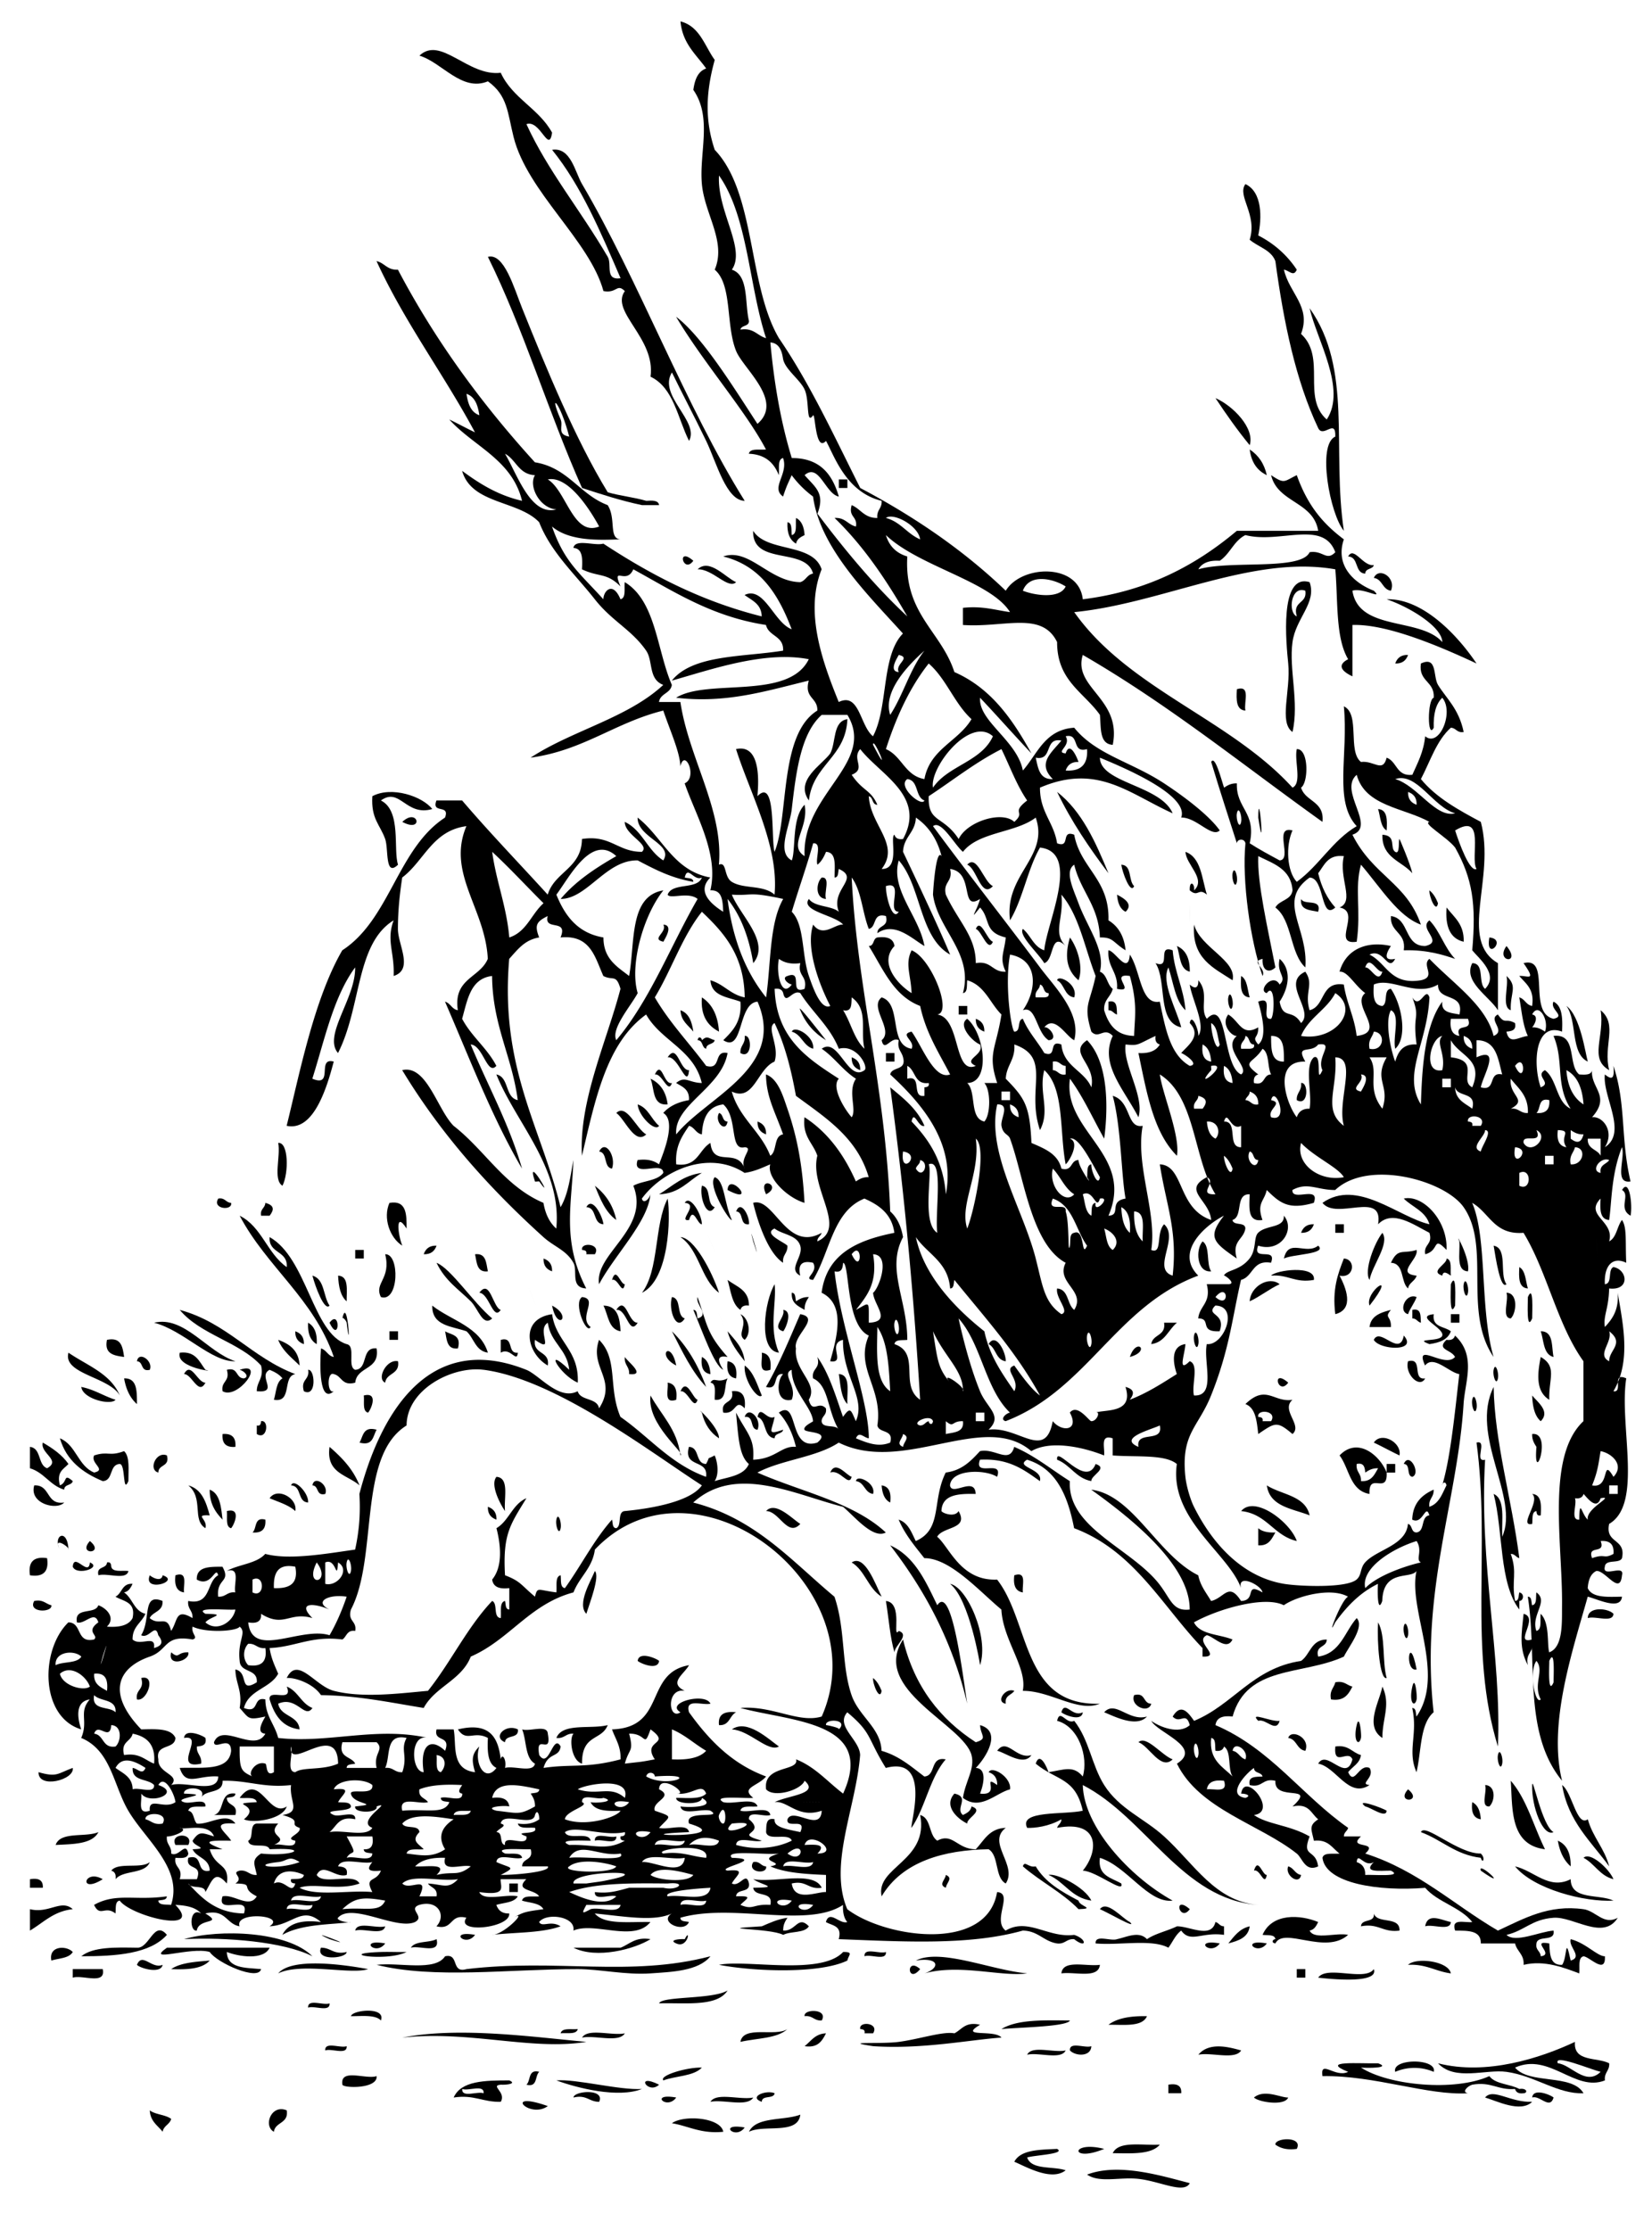
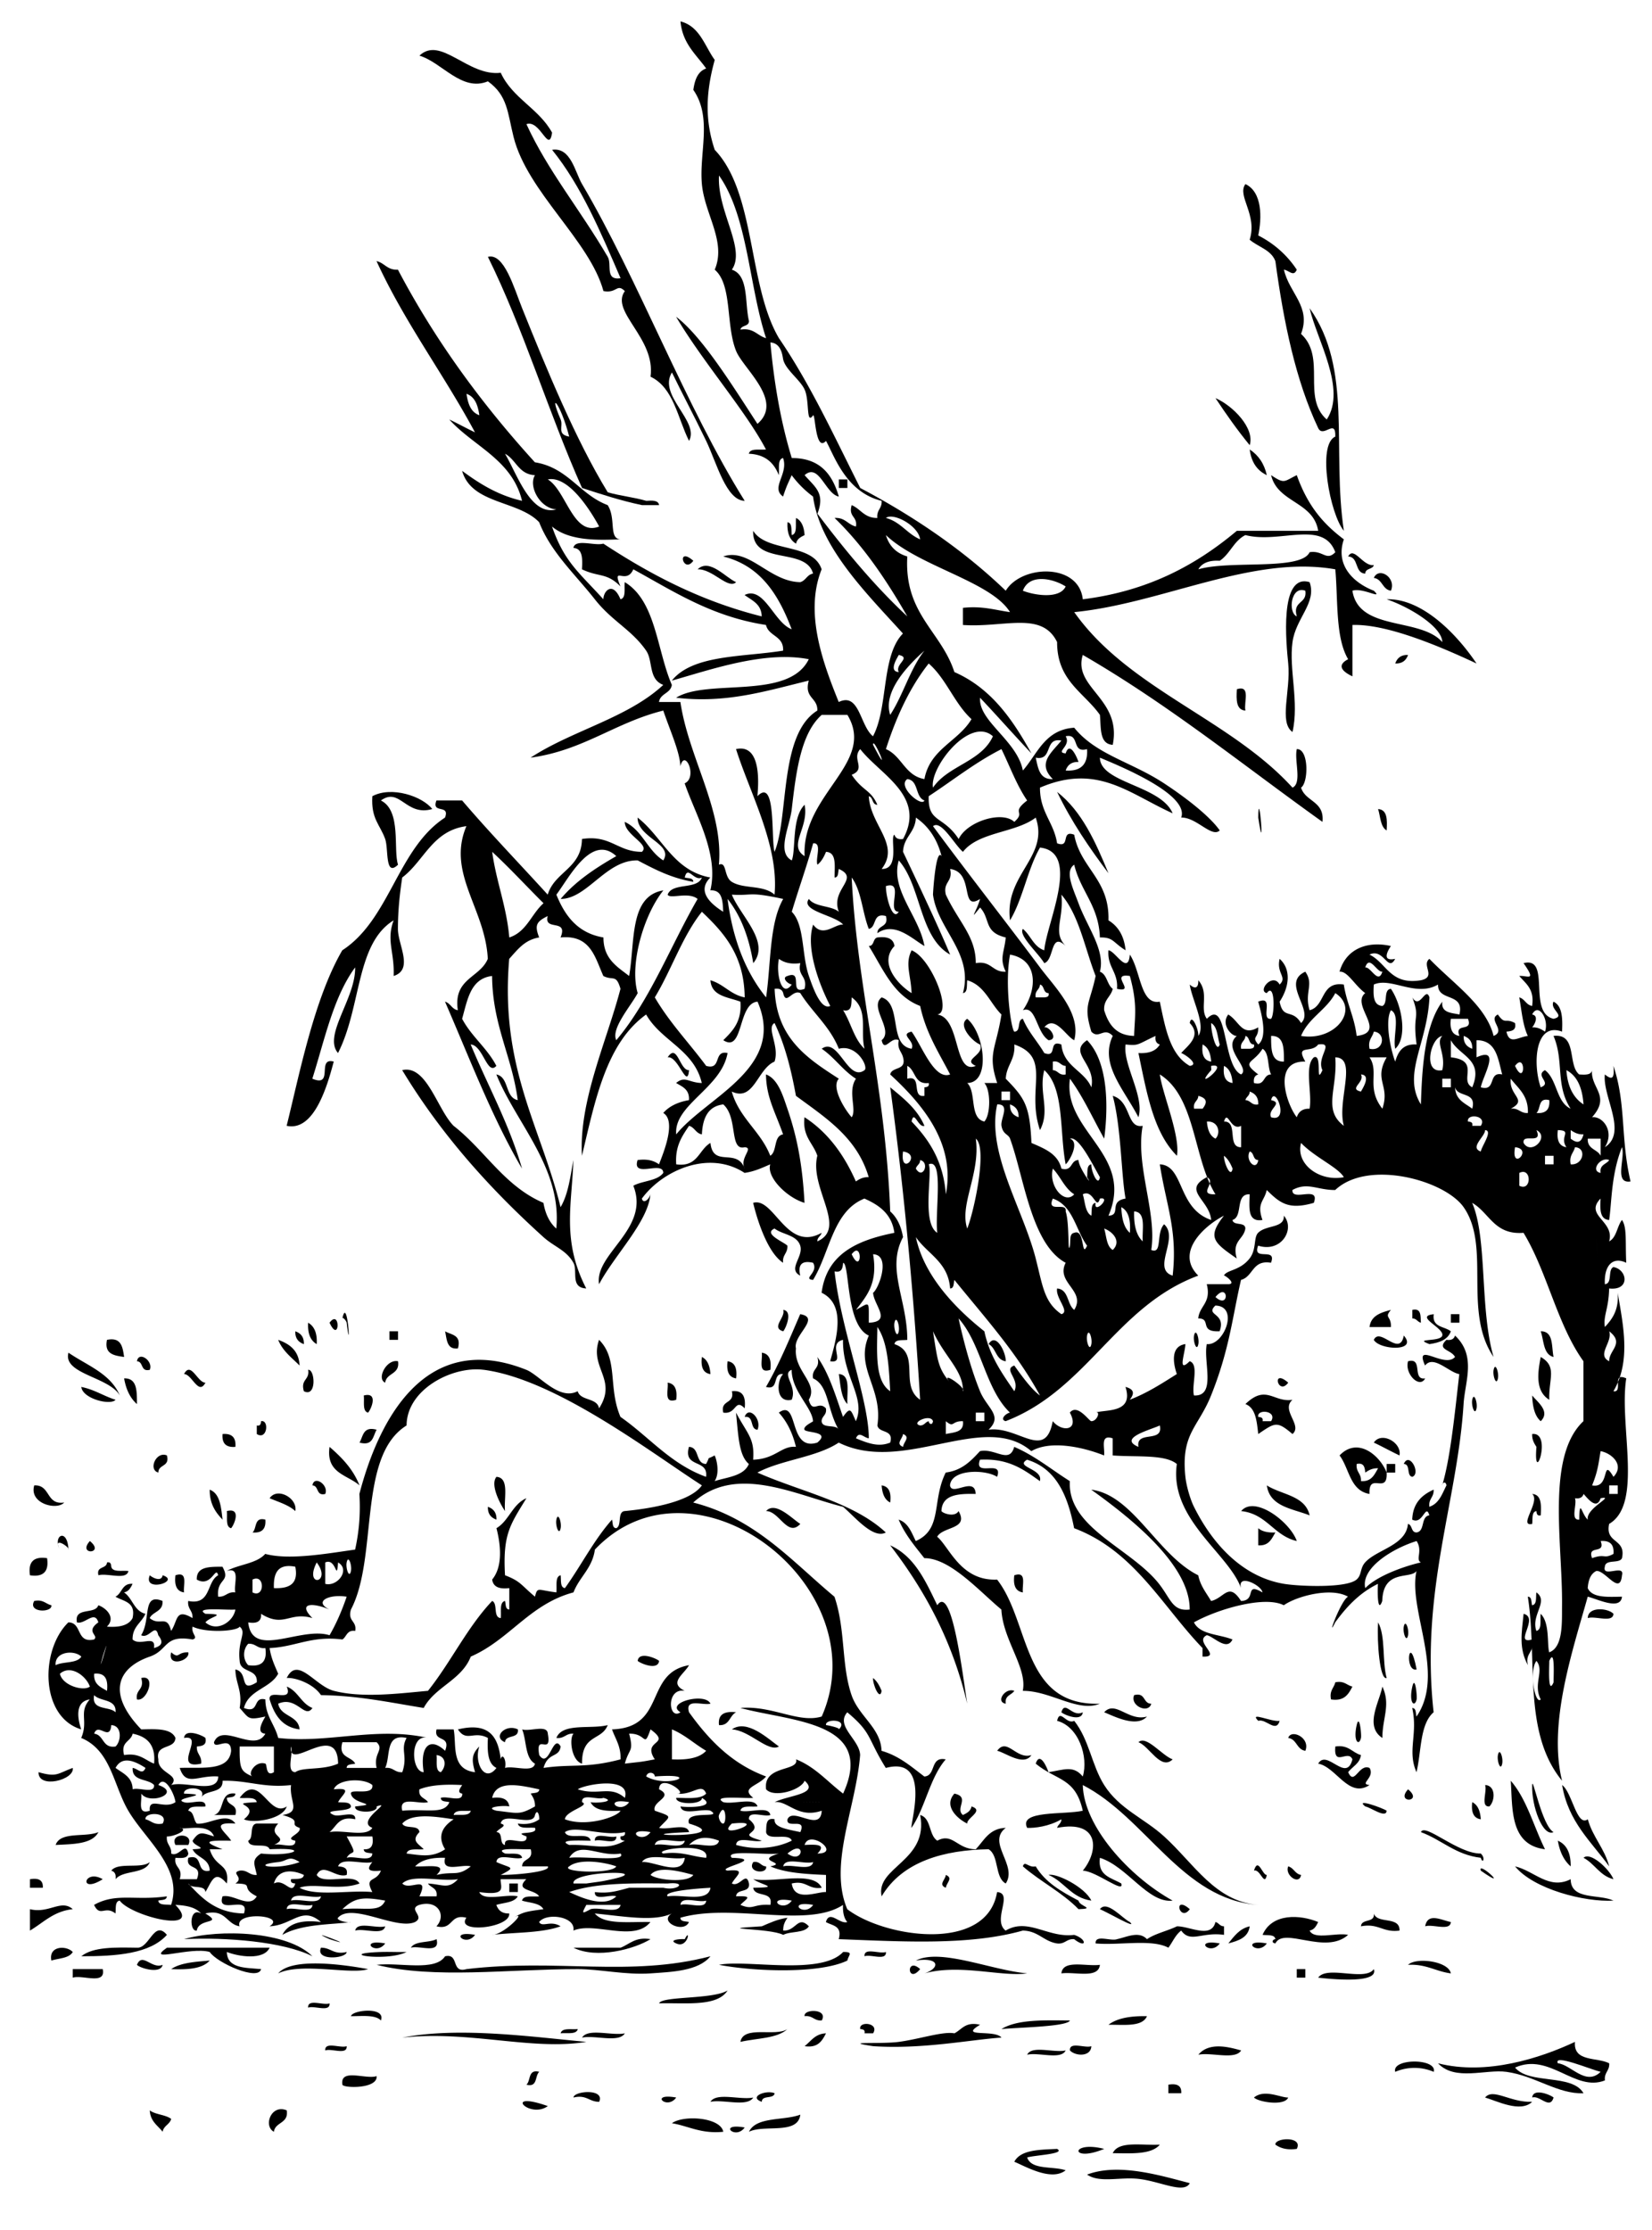
<svg xmlns="http://www.w3.org/2000/svg" viewBox="0 0 185.28 250.08">
  <g clip-rule="evenodd" fill-rule="evenodd">
    <path d="M136.32 44.64c1.979.862 4.435 3.399 3.84 5.28-1.37-1.669-2.63-3.454-3.84-5.28zM140.16 50.4c.969.632 1.624 1.576 1.92 2.88-1.09-.512-1.74-1.456-1.92-2.88zM94.08 54.72v-.96h.96v.96h-.96zM77.76 62.88c-1.132 1.544-1.94-1.688 0 0zM154.08 64.8c.559-1.283 2.548-.042 1.92 1.44-.98-.141-.94-1.299-1.92-1.44zM157.92 73.44c-.21.59-.614.986-1.44.96.21-.59.61-.986 1.44-.96zM138.72 77.28c1.612-.493.747 1.493.96 2.4-1.05-.071-1.03-1.209-.96-2.4zM48.48 90.72c-2.975.856-3.622-2.504-5.76-.96 2.331 1.153 1.359 5.5 1.92 7.2-1.493 1.45-1.046-1.77-1.44-2.88-.58-1.63-1.6-2.25-1.44-4.8 2.157-1.156 5.61.004 6.72 1.44zM118.56 88.8c2.789 2.171 4.309 5.611 5.76 9.12-2.13-2.827-4.15-5.774-5.76-9.12zM141.12 91.68c.04-3.868.79 5.234 0 0zM154.56 90.72c1.049.07 1.03 1.209.96 2.4-.71-.407-.69-1.545-.96-2.4z" />
-     <path d="M45.12 92.16c1.787-1.676 2.436 1.309 0 0zM108.48 96.96c1.105-1.229 1.854 1.959 2.88 2.4-1.33 1.46-1.8-2.013-2.88-2.4zM138.24 97.92c.183-.914.611.307.48.96-.18.914-.61-.306-.48-.96zM92.16 98.4c1.041-.081.217 1.703.48 2.4-1.222-.05-1.134-1.789-.48-2.4zM125.28 100.32c.837.434 1.85 1.074.96 1.92-.64-.32-.89-1.03-.96-1.92zM145.92 100.8c.354.766 2.349-.109 1.92 1.44-.92-.2-2.07-.17-1.92-1.44zM162.24 101.76c.829 1.091 1.986 1.854 1.92 3.84-1.56-.36-2.08-1.76-1.92-3.84zM74.4 103.68c1.194.072.141 1.625 0 1.92-1.438-.32.459-1.03 0-1.92zM133.92 103.68c.703 2.591 4.835 3.996 4.319 6.24-2.13-1.39-4.6-2.44-4.32-6.24zM120 105.12c.915 1.272 1.508 3.397.961 4.8-1.38-1.16-1.57-2.76-.96-4.8zM167.04 105.12c2.08.2-.5 2.79 0 0zM132 106.08c1.005.436 1.464 1.417 1.44 2.88-1.16-.28-1.07-1.81-1.44-2.88zM168.96 106.08c1.76 2.11-1.33 1.82 0 0zM131.04 108.48c-.863 1.681.963 4.784 1.44 6.72-2.77-.59-1.56-5.161-2.88-7.2 1.825.706.094-2.146 1.92-1.44.21 2.51 1.23 4.209 1.44 6.72-1.17-1.07-1.35-3.13-1.92-4.8zM139.2 109.44c.714.407.695 1.545.96 2.4-1.05-.07-1.03-1.21-.96-2.4zM168.96 109.44c1.311 1.201.395 1.846.479 3.84-1.08-.36-.19-2.69-.48-3.84zM137.76 111.84c.183-.914.61.307.479.96-.18.91-.61-.31-.48-.96zM78.72 111.84c1.167.753 1.798 2.042 1.92 3.84-1.259-.66-2.078-1.76-1.92-3.84zM124.32 112.32c1.024-.224.914.686.96 1.44-.389-.091-.479-.481-.96-.48v-.96zM107.52 112.8h.96v.96h-.96v-.96zM179.52 113.28c1.971 1.628.246 3.97.96 6.72-2.3-1.3-.49-3.73-.96-6.72zM109.44 114.24c.591.209.985.614.96 1.44-.59-.21-.98-.61-.96-1.44zM83.52 116.16c.847-.153.856 2.689-.48 1.92-.061-.86.587-1.01.48-1.92zM99.36 118.08h.96v.96h-.96v-.96zM96.48 120c-.591-.209-.985-.614-.96-1.44.591.21.985.61.96 1.44zM72.96 120.96c1.088.512 1.744 1.456 1.92 2.88-1.765.16-1.451-1.75-1.92-2.88zM145.92 121.44c.847-.153.856 2.689-.48 1.92-.06-.86.59-1.01.48-1.92zM80.64 124.8c.521.119.325.955.96.96-.206 1.33-1.51.02-.96-.96zM84.96 125.76c.59.21.986.614.96 1.44-.59-.21-.986-.61-.96-1.44zM31.2 128.16c1.174-.136 1.194 3.399.48 4.8-1.095-.66-.179-3.34-.48-4.8zM67.2 129.12c.692-1.418 1.933.571 1.44 1.92-.988-.13-.452-1.79-1.44-1.92zM78.72 132.96c1.124.156.466 2.094 1.44 2.4-.831 1.41-1.747-1.09-1.44-2.4zM24.48 134.4c.775-.136.826.453 1.44.479.19.93-2.186.7-1.44-.48zM29.76 134.88c.998.269 1.017.749.48 1.44h-.96c-.135-.78.453-.83.48-1.44zM43.68 134.88c1.92-.32 1.93 1.271 1.92 2.88-1.324-2.072-.96.747-.48 1.92-1.412-.88-2.19-3.13-1.44-4.8zM82.56 135.84c.536-1.402 1.56.611 1.44 1.44-1.107.15-.533-1.39-1.44-1.44zM147.36 137.28c-.209.59-.614.985-1.439.96.21-.59.62-.99 1.44-.96zM149.76 137.28h.96v.96h-.96v-.96zM155.04 138.24c.857 1.202-1.14 3.642-1.439 5.28-.68-1.02.58-4.21 1.44-5.28zM134.88 139.2c.872.567.377 2.503.96 3.359-1.66.16-1.76-2.51-.96-3.36zM48.96 139.68c-.209.591-.614.986-1.44.96.209-.59.614-.99 1.44-.96zM65.28 140.16c-.19-.932 2.187-.701 1.44.479h-.96c.088-.41-.187-.45-.48-.48zM39.84 140.16h.96v.96h-.96v-.96zM158.88 140.16c.248 1.058-2.419 2.647 0 2.88-.17.631-.846.755-.96 1.439-.862-.738-.387-2.813-1.921-2.88.8-1.71 1.29-.95 2.88-1.44zM43.2 140.64c1.661-.081 1.545 5.462-.48 4.801-.797-1.6 1.172-2.01.48-4.8zM53.28 140.64c1.266-.146 1.238 1.002 1.44 1.92-1.266.15-1.238-1-1.44-1.92zM60.96 141.12c.59.209.986.614.96 1.439-.59-.21-.986-.61-.96-1.44zM150.72 141.12c1.393.086 1.156 2.281-.48 1.92.681 1.287 1.718 3.756-.479 4.32-.36-2.76.28-4.52.96-6.24zM162.24 141.12c.651.148.398 1.202.48 1.92-.428-.295-.858-.58-.96 0-1.47-.47.55-1.28.48-1.92zM170.4 142.08c.714.406.694 1.545.96 2.399-1.05-.07-1.03-1.21-.96-2.4zM142.56 143.04c.495-.618 5.048-1.235 4.8.48-2.14.38-2.88-.64-4.8-.48zM37.92 143.04c1.227.054.953 1.607.96 2.88-.688-.59-.909-1.65-.96-2.88zM81.6 143.52c1.001.758 2.408 1.111 2.4 2.88-.558-.078-.854.105-.96.479-.961-.64-1.069-2.13-1.44-3.36zM143.52 144c-1.203.558-2.157 1.362-3.36 1.92.07-1.65 2.15-2.89 3.36-1.92zM162.72 144c.661-1.528.475 1.696.479 2.4-.66 1.53-.48-1.7-.48-2.4zM164.16 144c.183-.914.611.307.48.96-.18.91-.61-.31-.48-.96zM86.88 144c.235 2.161-.698 4.87.48 7.68-2.389-.24-1.61-5.79-.48-7.68zM168.96 144.96c1.315.01 1.14 2.265.479 2.88-1.06-.06-.2-2.04-.48-2.88zM171.36 145.44c.661-1.528.476 1.695.48 2.399-.66 1.53-.48-1.7-.48-2.4zM75.36 145.44c1.124.155.466 2.094 1.44 2.399-.951 1.53-1.867-.97-1.44-2.4zM157.92 147.36c-1.168-.302-.255-2.426.96-1.92-.25.71-.71 1.21-.96 1.92zM48.48 146.4c2.144 1.695 5.338 2.342 6.24 5.279-1.404-.195-1.558-1.642-2.4-2.399-1.665-.58-3.89-.59-3.84-2.88zM69.6 149.28c-1.368-.232-1.378-1.822-1.92-2.88 1.583.02 1.835 1.36 1.92 2.88zM20.16 146.88c5.292 1.428 8.074 5.366 12.96 7.2-1.497.264-.283 3.236-2.4 2.88.265-.854.247-1.993.96-2.4-.352-.448-.873-.727-1.44-.96-1.412.703 1.147 2.634-1.44 2.4-.011-1.131.827-1.413.48-2.88-2.447-2.67-6.797-3.44-9.12-6.24z" />
    <path d="M87.84 146.88c1.124.123.277 2.109 0 2.4-1.407-.41.287-1.55 0-2.4zM156 146.88c-.799.954.044.61 0 1.92h-2.399c.16-1.28 1.26-1.62 2.4-1.92zM158.4 146.88c1.024-.225.914.686.96 1.44-.389-.092-.479-.481-.96-.48v-.96zM38.4 147.84c.577-2.777.996 4.775.48.48-.023-.19-.437-.69-.48-.48zM162.72 147.36h.96v.96h-.96v-.96zM36.96 148.32c1.241-1.65 1.16 2.47 0 0zM34.56 148.32c.712.407 1.032 1.208.96 2.399-.712-.41-1.032-1.21-.96-2.4zM33.12 149.28c.59.209.986.614.96 1.439-.59-.21-.986-.62-.96-1.44zM43.68 149.28h.96v.96h-.96v-.96zM49.92 149.28c.701.419 1.859.381 1.44 1.92-1.266.15-1.238-1-1.44-1.92zM133.92 149.76c.183-.913.61.307.479.96-.18.91-.61-.31-.48-.96zM172.8 149.28c1.455-.016 1.195 1.684 1.439 2.88-1.16-.28-1.07-1.81-1.44-2.88zM154.08 150.24c.7-1.489 2.911 2.003 3.36-.48 1.64 1.85-2.74 1.62-3.36.48zM12 150.24c1.609-.33 1.755.805 1.92 1.92-1.115-.16-2.25-.31-1.92-1.92zM31.2 150.24c1.295.464 2.316 1.203 2.4 2.88-.877-.88-1.898-1.62-2.4-2.88zM110.88 150.72c.802-1.381 1.943.892 1.92 1.92-1.13-.15-1.07-1.49-1.92-1.92zM7.68 151.68c2.083 1.437 4.716 2.324 5.76 4.8-1.196-2.1-6.426-2.4-5.76-4.8zM85.44 151.68c.844.116 1.094.826.96 1.92-1.444.48-.851-1.07-.96-1.92zM15.36 152.64c.195-1.195 1.861-.028 1.44.96-1.064.26-.683-.92-1.44-.96zM78.72 152.16c.644.315.894 1.026.96 1.92-.845-.12-1.094-.83-.96-1.92zM172.8 152.16c1.882 1.089.879 2.416.96 4.8-1.58-.96-1.31-3.02-.96-4.8zM44.64 152.64c.227 1.508-1.292 1.269-1.44 2.4-1.004-.43.154-2.68 1.44-2.4zM81.6 152.64c.844.116 1.094.826.96 1.92-.844-.12-1.094-.83-.96-1.92zM157.92 152.64c1.741-.462.402 2.157 1.92 1.92-.62 1.2-2.33-.51-1.92-1.92zM167.52 153.6c.183-.913.61.307.479.96-.18.91-.61-.31-.48-.96zM20.64 154.08c.774-1.5 1.52.984 2.4.96-.775 1.5-1.52-.98-2.4-.96zM34.56 153.6c.783-.083.969 3.141-.48 2.4-.397-1.36.676-1.24.48-2.4zM95.04 157.44c-.713-.727-.772-2.107-.96-3.36 1.373.07.878 2 .96 3.36zM13.92 154.56c1.485-.044 1.431 1.45 1.44 2.881-.767-.67-1.226-1.65-1.44-2.88zM144.48 155.04c-1.13 1.54-1.94-1.69 0 0zM74.88 155.04c.845.115 1.094.826.96 1.92-1.444.48-.851-1.07-.96-1.92zM9.12 155.52c1.469.291 2.5 1.02 3.84 1.44-.546.67-3.705-.11-3.84-1.44zM82.08 156c1.265-.145 1.575.665 1.44 1.92-1.132-1.175-.893.717-2.4.48-.358-1.48 1.318-.92.96-2.4zM144.96 156.96c-1.342 1.17 1.163 2.848 0 3.84-1.742-1.471-1.931-1.303-3.841 0-.169-1.431-.277-2.923-1.439-3.359 2.34-2.26 3.17-.14 5.28-.48zm-3.36 2.4h.96c.746-1.182-1.631-1.412-1.44-.48.29.03.57.07.48.48zM40.8 156.48c1.676-.429.82 1.566.48 1.921-.652-.15-.398-1.2-.48-1.92zM165.12 156.96c.183-.914.611.307.48.96-.18.91-.61-.31-.48-.96zM171.84 156.48c.634.77 2.054 1.794.96 2.881-.69-.59-.91-1.65-.96-2.88zM84.96 160.32c-.907-.054-.333-1.587-1.44-1.44.429-1.3 1.948.22 1.44 1.44zM29.28 159.36c.932-.19.702 2.186-.48 1.439v-.96c.408.09.453-.19.48-.48zM42.24 160.32c-.418.701-.381 1.858-1.92 1.439.419-.7.381-1.86 1.92-1.44zM24.96 160.8c1.047-.087 1.527.394 1.44 1.44-1.047.09-1.527-.39-1.44-1.44zM171.84 160.8c2.336-.285.102 6.118.479 1.44-.25-.39-.5-.78-.48-1.44zM154.08 161.76c.854-1.283 3.166-.003 2.881 1.44-.98-.46-1.9-.98-2.88-1.44zM40.32 166.56c-1.356-1.203-3.784-1.335-3.36-4.319 1.373 1.19 2.637 2.48 3.36 4.32zM155.52 165.12c.132 2.564-2.052-.165-1.92 2.399-2.196-.363-2.261-2.858-3.36-4.319 2.04-2.14 4.54.02 5.28 1.92zm-2.88.96c1.201.081 1.503-.737 1.92-1.44-.661-.021-1.054.227-1.44.48-.054-.586-.144-1.137-.96-.96-.11.91.54 1.06.48 1.92zM18.72 163.2c.35 1.31-.954.966-.96 1.92-1.168-.3-.254-2.43.96-1.92zM157.44 164.16c.606-1.446 1.961 1.068.96 1.439-.69-.11-.17-1.43-.96-1.44zM155.52 165.12v-.96h.96v.96h-.96zM55.68 165.6c1.493.107.811 2.39.96 3.841-.647-.96-1.663-3-.96-3.84zM35.04 166.56c.195-1.195 1.861-.028 1.44.96-1.064.26-.684-.92-1.44-.96zM3.84 166.56c1.853-.093 1.291 2.229 3.36 1.92-.79.91-3.959.15-3.36-1.92zM98.88 166.56c.844.116 1.094.826.96 1.92-.644-.32-.894-1.03-.96-1.92zM142.08 166.56c1.661 1.061 4.309 1.132 4.801 3.36-1.96-.77-4.47-.97-4.8-3.36zM23.52 167.04c1.163.438 1.271 1.929 1.44 3.36-.779-.82-1.453-1.75-1.44-3.36zM30.24 168c.854-1.283 3.166-.003 2.88 1.44-.746-.69-1.87-1.01-2.88-1.44zM171.84 167.52c1.049.071 1.03 1.21.96 2.4-.408.088-.453-.188-.48-.479-.562.077-.404.875-.479 1.439-1.61.34.97-2.55 0-3.36zM145.44 172.8c-2.596-.604-3.346-3.055-6.24-3.359 1.53-1.82 5.53 1.26 6.24 3.36zM54.72 168.96c.59.21.985.614.96 1.44-.591-.21-.986-.61-.96-1.44zM85.92 169.44c1.042-1.165 2.929.883 3.84 1.439-1.424 1.55-2.364-1.45-3.84-1.44zM25.44 169.44c1.676-.43.82 1.565.48 1.92-.651-.15-.398-1.2-.48-1.92zM62.4 170.4c.183-.914.611.306.48.96-.183.91-.611-.31-.48-.96zM29.76 170.4c.087 1.047-.393 1.526-1.44 1.439.513-.45.149-1.77 1.44-1.44zM141.12 171.36c.428.372 1.084.516 1.92.479-.417.703-.718 1.521-1.92 1.44v-1.92zM7.68 173.76c.229-.202-1.835-1.625-.96 0-.848-1.58.844-2.5.96 0zM10.08 172.8c1.774 1.46-1.458 1.62 0 0zM99.84 173.28c2.755 1.244 3.974 4.025 5.279 6.72 1.627-2.447 2.83 7.65 3.36 11.04-1.68-7.12-4.81-12.79-8.64-17.76zM5.28 174.72c.223 1.503-.417 2.143-1.92 1.92-.223-1.5.417-2.14 1.92-1.92zM12 175.2c.408-.089.453.188.48.479.148.651 1.202.398 1.92.48-.207 1.073-2.365.194-3.36.479-.264-1.06.917-.68.96-1.44zM16.8 176.64c.387.333 1.315.747 1.44 0 2.107.68-2.257 1.98-1.44 0zM19.68 176.64c1.443-.483.851 1.069.96 1.92-.845-.12-1.094-.83-.96-1.92zM113.76 176.64c1.443-.483.851 1.069.96 1.92-.84-.12-1.1-.83-.96-1.92zM3.84 179.52c1.003-.203 1.271.329 1.92.48.153.85-2.689.86-1.92-.48zM180.96 180.96c-.061 1.061-2.037.204-2.881.48.01-1.32 2.26-1.14 2.88-.48zM157.44 182.4c.183-.914.61.306.48.96-.18.91-.61-.31-.48-.96zM19.2 185.28c.954.799.61-.044 1.92 0 .237.94-2.382 1.73-1.92 0zM71.52 186.24c.123-1.124 2.109-.276 2.4 0-.123 1.12-2.109.28-2.4 0zM15.84 188.16c1.755-.432.641 2.712-.48 2.399-.196-1.16.877-1.04.48-2.4zM149.76 188.64c1.003-.203 1.271.329 1.92.48-.438.841-.893 1.668-2.4 1.439-.2-1 .33-1.27.48-1.92zM158.4 189.12c.312-1.354.558 1.105.48 1.439-.22.96-.9.39-.48-1.44zM32.16 189.12c1.263.496 1.617 1.903 2.88 2.399-.867 1.297-1.761-1.4-3.84-.479.272 1.488 2.258 1.262 2.4 2.88-1.987-.253-2.834-1.646-3.36-3.36-.153-1.27 2.689.45 1.92-1.44zM155.04 189.12c.959 2.045-.001 3.522 0 5.76-2.03-1.31-.34-4.01 0-5.76zM127.2 190.08c1.31-.35.967.954 1.92.96-.3 1.17-2.42.25-1.92-.96zM119.04 192c.408-1.408 1.208.624 2.4 0-.12 1.12-2.11.28-2.4 0zM123.84 192c1.266-1.389 2.738 1.074 4.8.479-1.18 1.3-3.75-.06-4.8-.48zM82.56 192c-.755.365-.717 1.522-1.92 1.44-.145-1.26.665-1.58 1.92-1.44zM152.16 193.44c.312-1.354.558 1.105.48 1.439-.22.96-.9.39-.48-1.44zM68.16 193.44c-.699 1.787-2.924.977-2.88 4.319-1.178-.321-1.47-2.793-.96-3.359-.861-.062-1.012.587-1.92.479.674-1.73 3.846-.95 5.76-1.44zM58.08 193.92c.147 1.107-1.387.533-1.44 1.44-1.446-.58.073-2.1 1.44-1.44zM20.64 194.88c.123-1.123 2.109-.276 2.4 0 .176.816-.375.905-.96.96-.061.861.587 1.013.48 1.92-3.377.75.54-3.3-1.92-2.88zM144.48 194.88c.323-1.049 2.519-.014 1.92 1.44-.98-.14-.94-1.3-1.92-1.44zM111.84 196.32c1.108-1.538 2.14 1.021 3.84.479-.87 1.3-2.9-.27-3.84-.48zM168 196.8c.184-.913.611.307.48.96-.18.91-.61-.31-.48-.96zM169.44 199.68c1.787 2.054 2.567 5.113 3.84 7.681-3.96-.49-3.63-4.54-3.84-7.68zM166.56 200.16c1.222.049 1.134 1.788.479 2.399-1.04.08-.22-1.7-.48-2.4zM27.36 204c2.155-1.734-2.253-1.725 1.44-1.92-.148-.651-1.202-.398-1.92-.48 2.237-3.038 3.261 2.319 5.28.96-.487 1.5-3.858 1.91-4.8 1.44zM157.92 200.64c1.78 1.46-1.46 1.62 0 0zM108 203.52c.428-.212.859-.421.961-.96 1.471.472-.552 1.281-.48 1.92-1.086-.521-2.698-1.96-1.44-3.359 1.8.38.03 1.68.96 2.4zM165.12 202.08c.645.315.895 1.026.96 1.92-.84-.12-1.09-.83-.96-1.92zM11.04 205.44c-.716 1.363-2.825 1.335-4.8 1.439.53-1.55 3.344-.82 4.8-1.44zM21.12 206.88h-1.44c-.706-1.4 2.146-1.4 1.44 0zM66.72 206.4c-.081-1.041 1.702-.218 2.4-.48.081 1.04-1.703.22-2.4.48zM174.72 206.4c1.004.436 1.463 1.416 1.439 2.88-.77-.67-1.23-1.65-1.44-2.88zM16.8 208.8c-.53 1.39-2.987.854-3.84 1.92.078-.558-.106-.854-.48-.96.76-1 3.358-.16 4.32-.96zM84.48 208.8c.775-.135.826.454 1.44.48.19.93-2.186.7-1.44-.48zM144.48 209.28c.631.169.755.845 1.44.96-.2 1.2-1.86.03-1.44-.96zM11.52 210.72c-2.738 1.72-2.108-1.22 0 0zM106.08 210.24c.855.352.069.872 0 1.439-.86-.35-.07-.87 0-1.44zM3.36 210.72c.963-.163 1.502.099 1.44.96H3.36v-.96zM57.12 211.2h.96v.96h-.96v-.96zM8.16 214.08c-2.167.233-3.288 1.513-4.8 2.399v-2.399c2.135.53 3.499-1.16 4.8 0zM133.44 214.08c-1.13 1.54-1.94-1.69 0 0zM154.08 214.56c.381 1.22 2.941.26 2.881 1.92-1.857.257-2.344-.856-4.32-.479.05-.91 1.59-.33 1.44-1.44zM162.72 215.52c-.061 1.061-2.036.204-2.88.48.28-1.58 1.81-.69 2.88-.48zM136.32 215.52c.389.092.479.482.96.48v.96c-2.469-.364-3.772.959-4.8-.48-.648.472-.959 1.281-1.44 1.921-1.87-1.01-5.52-.241-8.159-.48-.081-1.041 1.702-.218 2.399-.479 1.093-.233 2.452-.953 3.36 0 .955-.646 2.285-.915 3.359-1.44 1.43-.02 3.84 1.43 4.32-.48zM39.84 216.48c.207-1.072 2.366-.194 3.36-.479-.207 1.07-2.366.19-3.36.48zM53.28 216.96c-1.054 1.47-3.074-.55 0 0zM48.96 217.44c.455 1.734-1.891.669-2.88.96.485-.8 2.039-.52 2.88-.96zM43.2 217.92c-1.054 1.47-3.075-.55 0 0zM136.8 217.92c-1.05 1.47-3.07-.55 0 0zM142.08 217.92c-1.05 1.47-3.08-.55 0 0zM8.16 218.88c-.407.714-1.545.694-2.4.96-.337-1.66 1.683-1.72 2.4-.96zM36 218.4c1.131-.011 1.413.826 2.88.479-.008.73-3.557 1.05-2.88-.48zM45.6 218.88c-2.208 1.124-8.256.184-2.88 0 .904-.03 1.855.02 2.88 0zM94.56 218.88c1.228-.021.585.357.479.96-3.164 1.528-10.554 1.216-14.399.48 3.084-.63 11.437 1.24 13.92-1.44zM96.96 219.36c-.081-1.041 1.702-.218 2.399-.48.082 1.04-1.701.22-2.399.48zM115.2 221.28c-2.868.41-7.532-1.096-11.52 0 1.806-.6 1.706-1.852-.96-1.44 2.77-1.41 8.45 1.08 12.48 1.44zM15.36 220.32c.592-1.459 1.651.521 2.88 0-.202 1.07-2.547.38-2.88 0zM23.52 219.84c-.825.936-2.485 1.035-4.32.96 1.041-.72 2.702-.82 4.32-.96zM157.92 220.32c.913-.882 4.551-.415 4.8.96-1.7-.22-2.77-1.07-4.8-.96zM41.28 220.8c-1.87.656-7.51-.782-10.08.48 1.576-1.87 7.705-.92 10.08-.48zM103.2 220.8c-1.46 1.77-1.62-1.46 0 0zM123.36 220.32c-.168 1.591-2.767.753-4.32.96.17-1.59 2.77-.75 4.32-.96zM8.16 220.8h3.36c.385 1.825-2.27.61-3.36.96v-.96zM145.44 220.8h.96v.96h-.96v-.96zM154.08 220.8c.586 1.635-4.555 1.147-6.239.96.98-1.42 5.26.46 6.24-.96zM81.6 223.2c-1.181 1.859-4.728 1.353-7.68 1.439.3-.83 5.971-.42 7.68-1.44zM34.56 225.12c-.081-1.041 1.703-.218 2.4-.48.081 1.04-1.703.22-2.4.48zM39.36 226.08c.115-.694 3.951-1.116 3.36.479-.618-.66-2.085-.48-3.36-.48zM90.24 226.08c-.153-.848 2.689-.856 1.92.479-.861.06-1.013-.59-1.92-.48zM128.64 226.08c-.531 1.229-2.577.942-4.32.96 1-.76 2.52-1 4.32-.96zM112.32 227.52c1.783-1.097 4.774-.985 7.68-.96-.3.68-5.3.76-7.68.96zM96.48 227.52c-.19-.931 2.187-.701 1.44.48h-.96c.088-.41-.187-.45-.48-.48zM109.92 227.04c-2.499 1.491 1.654.482 2.399 1.439-3.486.232-8.859 1.335-14.399.961-3.73-.565.83-.209 2.88-.48 2.322-.308 4.949-1.205 6.239-.96.85-.43 1.22-1.34 2.88-.96zM62.88 228c.148-.651 1.202-.398 1.92-.48-.149.65-1.202.4-1.92.48zM45.12 228.48c6.358-1.234 14.487-.09 20.64.48-6.119 1-13.093-1.3-20.64-.48zM65.28 228.48c.666-1.094 3.341-.179 4.8-.479-.665 1.1-3.341.18-4.8.48zM92.64 228c-.439.842-.893 1.668-2.4 1.44.72-.56 1.174-1.39 2.4-1.44zM36.48 229.92c-.081-1.041 1.703-.218 2.4-.479.081 1.04-1.703.22-2.4.48zM120 229.92c-.08-1.041 1.703-.218 2.4-.479-.05 1.22-1.79 1.13-2.4.48zM139.2 229.92c-.665 1.095-3.341.179-4.8.48 1.24-1.5 3.56-.82 4.8-.48zM115.2 230.4c.511-1.09 3.018-.183 4.32-.48-.51 1.09-3.02.18-4.32.48zM160.8 232.32a5.476 5.476 0 00-4.32 0c-.42-1.54 4.74-1.54 4.32 0zM60.48 232.32c-.512.447-.149 1.771-1.44 1.439.512-.45.149-1.77 1.44-1.44zM42.24 232.8c.137 1.448-3.715 1.362-3.84.96-.293-1.89 2.635-.56 3.84-.96zM131.04 233.76c.964-.163 1.502.099 1.44.96h-1.44v-.96zM64.32 235.2c.008-.733 3.557-1.053 2.88.479-1.131.01-1.413-.83-2.88-.48zM86.88 234.72c-.108.691-1.433.168-1.44.96-1.542-.54.462-1.37 1.44-.96zM140.64 235.2c1.172-.978 2.979.021 3.84 0-.41.99-3.34.51-3.84 0zM171.84 235.2c.123-1.124 2.108-.276 2.399 0-.41 1.41-1.54-.29-2.4 0zM75.84 235.2c-1.054 1.47-3.074-.55 0 0zM79.68 235.68c.666-1.094 3.341-.179 4.8-.479-.666 1.1-3.341.18-4.8.48zM61.44 236.16c-2.077 1.5-5.144-1.81 0 0zM16.8 236.64c.631.489 1.77.471 2.4.96-.17.631-.845.755-.96 1.44-.56-.72-1.386-1.17-1.44-2.4zM32.16 236.64c.227 1.508-1.292 1.269-1.44 2.4-1.219-.64-.303-3.14 1.44-2.4zM89.76 237.12c-.265 2.295-4.05 1.07-5.76 1.92.83-1.73 3.901-1.22 5.76-1.92zM75.36 238.08c1.292-.947 5.453-.671 5.76.96-2.494.25-3.847-.63-5.76-.96zM83.52 238.56c-1.054 1.47-3.074-.55 0 0zM143.04 240.48c-.083-.782 3.141-.969 2.4.48-1.11.15-1.84-.08-2.4-.48zM123.84 240.96c-3.86 1.6-3.82-.98 0 0zM130.08 240.48c-.942 1.138-3.183.978-5.279.961.65-1.43 3.32-.84 5.28-.96zM118.56 240.96c.997.568-2.467.695-3.36.96.483 1.438 2.893.947 4.32 1.44-1.594 1.249-4.4-.382-5.76-.96.72-1.36 2.82-1.34 4.8-1.44zM121.92 243.84c3.614-1.366 8.454.18 11.52.96-.641 1.244-3.31-.21-5.76-.479-2.1-.23-4.35.49-5.76-.48z" />
    <path d="M84.96 47.52c2.971-2.571-1.578-6.146-2.4-8.16-1.178-2.887-.404-7.416-2.4-9.12 1.333-3.142-1.133-6.214-1.44-9.6-.319-3.519 1.195-7.458-.96-10.56.16-1.12.492-2.068 1.44-2.4-1.133-1.587-2.654-2.787-2.88-5.28 2.168.552 2.7 2.74 3.84 4.32-1.014 3.663-1.105 6.777 0 10.08 4.617 4.823 3.703 15.177 7.2 21.12 3.509 5.131 6.226 11.055 9.12 16.8 6.069 3.21 11.588 6.972 16.32 11.52 1.762-2.921 8.193-3.137 8.64.96 7.395-.926 12.753-3.887 17.28-7.68h9.12c-.541-3.299-4.549-3.132-5.28-6.24 1.531 1.026 1.425.703 2.88 0 1.268 3.583 3.104 5.561 5.28 7.2-.982 2.868 1.025 4.846 3.359 5.76 1.128 1.082-1.262-.397-2.399 0 .702 4.578 7.61 2.949 10.08 5.76-.032-1.738-3.72-3.953-6.24-4.8 3.978-.133 7.896 3.941 10.08 7.2-4.359-2.042-10.145-4.452-13.92-4.32v5.76c-1.186-.56-1.771-1.254-.48-1.92-1.435-2.405-1.125-6.555-1.439-10.08-9.288-1.643-19.436 3.834-29.28 4.8 6.093 8.627 17.469 11.971 24.48 19.68 1.089-.51.183-3.017.479-4.32 1.369-.057 1.322 3.754.48 4.32.485 1.594 2.656 1.503 2.399 3.84-8.865-6.334-17.246-13.154-26.88-18.72-1.141 3.708 4.402 4.873 3.36 10.08-1.517-.083-1.302-1.898-1.44-3.36-1.789-2.531-4.815-3.825-4.8-8.16-1.708-3.514-5.916-1.598-10.561-1.92v-1.92c2.156-.236 3.597.243 5.28.48-2.146-3.458-10.239-5.119-13.92-8.64.365 1.234 1.166 2.035 2.4 2.4-.37 6.45 3.794 8.366 5.279 12.96 4.116 1.805 6.532 5.309 8.641 9.12-1.946-2.054-3.813-4.186-5.76-6.24-.21 2.617 4.155 4.798 4.8 8.16 1.648-1.871 2.46-4.58 5.76-4.8 2.427 3.021 6.39 3.813 10.08 6.24 3.158 2.077 5.379 4.021 6.24 5.28-.896.863-2.629-1.507-4.32-1.44.893-2.463-6.079-5.463-9.12-6.72.034 2.853 6.827 3.089 8.16 6.24-4.936-2.233-8.455-5.631-14.88-2.88-.016 2.736 1.557 3.884 1.92 6.24 1.553.593.367-1.553 1.92-.96.699 3.781 3.975 4.985 3.84 9.6 1.096.665 1.763 1.757 1.92 3.36-1.44-.887-1.353-1.477-2.88-1.44-.123-3.557-2.174-5.186-2.88-8.16-1.109.74-.11 2.714.48 4.32.988 2.69 3.04 5.297 2.399 7.68.818.302.79 1.45 1.44 1.92-.206.914-1.034 1.206-.96 2.4.492 1.588 1.329 2.831 3.359 2.88.059-2.144.415-3.482-.479-6.72-2.41-.36.82 1.95-1.44 1.44.149-1.909-1.108-2.411-.96-4.32.758.052 2.204 2.862 2.4.48 1.249 1.881 1.174 5.678 3.359 5.28.614 2.907 1.114 5.926 3.36 7.2 1.142-.141-.533-1.299-.96-1.44.697-.803 2.341-1.923.96-3.36.206-1.207 1.034.798.96 1.44.866-1.211-.715-4.066-.96-5.76.591.536.985.418.96-.48 1.268 1.459.104 3.167.96 4.32 2.382-2.428 1.724 5.322 3.84 6.24 1.084-.727-2.185-2.881-.479-4.32-.572.067-1.83-1.285-.96-2.4 1.256.76 1.521 2.508 3.359 1.44.044 1.31-.799.966 0 1.92 1.146-.87.271-3.758 0-4.8 1.89-.769.167 2.073 1.44 1.92.411-.43.463-4.173-.48-2.88-1.078-.239.676-2.354 1.44-.96.896-.854-.39-1.22 0-2.88 1.3 1.155 1.114 3.106 0 4.8.4 2.062 1.4.739 2.4 2.4 1.56-1.393-2.304-4.496.479-5.76 1.015 1.447-.135 2.273.48 4.32 1.796-.443 1.207-3.272 3.84-2.88.312 2.089 1.186 3.615 1.439 5.76 3.523-.398-.723-3.438.96-4.8-1.204-.891-1.98-2.496-2.88-2.4.742-2.602 3.161-3.474 5.76-2.88-.293.448-1.116 1.771.48 1.44-.832 1.557-1.258-1.247-2.88-.48 1.934.946 2.312 3.448 5.76 2.88 1.8-.379.03-1.679.96-2.4 2.744 2.839 6.348 5.22 7.2 8.64 1.463-.587-.702-1.832.479-2.4.846 1.205.794.337 1.921.96.176.816-.375.905-.96.96.331 1.504 1.28.625 2.399.48-.567-1.192-.694-2.825-.96-4.32.631.17.755.845 1.44.96.289-1.89-.708-2.493-1.44-3.36.906-.086 1.969.696.48-1.44 3.142-.784.395 5.549 3.359 6.24 1.438-.316-.459-1.026 0-1.92.978.463 1.037 1.843.96 3.36-3.01-1.121-3.314 3.536-2.399 6.24 1.345-.471-.697-1.281.479-1.92 1.382 1.018 1.242 3.558 2.88 4.32-1.737-2.686-.714-5.355-1.92-8.16 2.707-.307 1.55 3.25 2.88 4.32.682.042 1.359.079 1.44-.48-.182 2.024 2.152 2.881 0 5.28 1.201-.158 2.563 1.592 1.439 3.36 2.582-1.642-.279-5.667 0-8.16.845.69 1.095.44.961-.96 1.446 4.289.778 8.077 1.92 12.959-1.894.294-.565-2.635-.96-3.84-1.226 3.063-1.146 6.263-1.44 8.16-1.05-.07-1.03-1.209-.96-2.399-1.869 1.9 1.622 2.514.96 4.8.844-.437.878-1.682 1.44-2.4.582.846.36 2.46.479 4.8-1.499-.728-2.506.278-2.4 2.4.889-.072.295-1.625.961-1.92 1.571.266 1.909 2.673-.48 2.399-.056 2.356-.678 3.04-.48 4.32.854-.906 1.582-1.938 1.44-3.84.577 3.475 1.538 7.642-.479 11.04 1.149.19-.267-2.187 1.439-1.44-.831 5.249 1.918 14.078-1.92 16.32-.485 2.245 1.926 1.595 1.44 3.84-.295.666-1.849.072-1.921.96-.343 1.304 2.264-.343 1.921.96-.219 2.352-1.868-.595-2.881-.479-.644.315-.894 1.026-.96 1.92.491 1.109 2.207.993 3.841.96-.151 1.576-2.712.279-3.841 0-1.702 6.076-4.467 14.235-2.88 20.64-4.449-5.437-2.724-13.528-3.84-20.64.467.014.373.588.48.96.562-.077.404-.875.479-1.44 1.431 1.002-.638 2.525 0 4.32.651-.148.398-1.202.48-1.92 1.043 1.004.701 3.419.96 4.32 1.586-.565 1.42-3.393 1.439-5.28.071-6.924-1.806-16.69 2.4-20.64v-6.721c-2.945-4.095-4.059-10.021-6.72-14.399-3.3.26-3.818-2.263-5.761-3.36 1.725 3.985.83 11.86 2.4 17.28-3.468-5.117-.261-12.391-3.36-16.8-2.123-3.021-10.722-5.389-14.399-1.92-2.028.012-3.101-.929-4.8 0-.084 1.363 3.14-.581 2.399 1.439-2.814.812-3.777.046-5.28-1.439-.268 1.273-1.155 1.441-.479 3.359-1.72.279-1.46-1.42-1.44-2.88-1.66-.061-.7 2.499-1.92 2.88.108.691 1.433.168 1.44.96-.185 1.256-1.539 1.341-.96 3.36-2.646-1.822-3.319-2.396-1.44-4.8-1.992 1.004-5.589 4.028-2.88 6.72-9.221 3.419-12.47 12.81-21.6 16.32-.673-.17-.042-.846.479-.96-2.779-2.66-3.19-7.689-5.76-10.561.333 1.565 1.207 5.245 2.4 8.16.779 1.906 2.621 2.745.96 4.32 3.316-.46 6.381 3.55 7.199-.96 1.036 1.271 3.023 1.073 1.92-.96.847-1.045 2.148.949 2.4.96.651.026 1.086-1.16.48-.96 1.147-.378 4.314.11 3.359-2.881.998.27 1.018.749.48 1.44 1.966-.754 3.61-1.829 5.279-2.88-.401-1.168-.743-3.115.961-3.36-.048 1.114-.922 3.309.479 1.92 1.083.357.188 2.692.48 3.84 2.543.144 1.029-3.77 1.439-5.76 1.932.214 3.671-4.268.96-4.319-1.188 1.144 1.246.788.48 2.88-2.383.121-.839-1.441-2.4-1.44.147-1.453 1.485-1.715.96-3.84h2.4c1.029-.002-.431-1.066-.48-.96.312-.663 1.784-.522 2.88-1.92.801-1.021.428-2.35.96-2.88.921-.918 2.975-.489 2.88-1.92 1.299 1.485-.264 4.194-2.88 3.359-.705 1.826 2.146.095 1.44 1.92-2.115-.354-1.967 1.554-3.36 1.921-.969 4.156-1.287 7.8-3.359 12.959-1.449 3.607-3.39 4.258-2.88 9.12.107 1.027.547 2.534.96 3.36 2.23 4.464 5.64 7.893 10.079 8.64 1.706.287 7.02.506 8.16-.479.604-.521.365-1.255.96-1.92 1.305-1.458 4.599-1.896 4.801-4.32.521.119.325.954.96.96.988-.132.451-1.788 1.439-1.92-.417-1.418-.719 1.114-1.92.48.072-1.849 1.078-2.762 2.4-3.36.061.861-.588 1.013-.48 1.92 1.09-.35 1.436-1.444 1.92-2.4-.091-.545-.481-.266-.479 0 .917-3.019 1.399-7.952 1.92-12.479-1.143-.17-2.892-2.186-3.84-.96-1.252-2.796 2.193.385 3.359-.96-.424-.846-2.129-.793-.96-1.92.559.078.854-.106.96-.48 2.426 2.275 1.118 5.139.96 7.681-.676 10.895-4.866 20.936-3.359 34.56-1.552 1.329-1.365 4.396-1.92 6.72-1.064-2.4.178-4.26-.48-7.2.467.014.373.588.48.96 3.302-4.779-.977-11.976 0-16.319-.672.96-3.734-.266-3.841 3.359-.552 1.554-.543-1.288-.479-1.92-2.049.992-3.519 2.562-4.8 4.32-1.046 2.174.619-2.448 1.439-2.88-1.915-1.098-5.791-.045-7.2.96-2.195-1.116-7.52.474-10.079 1.92.682 1.398 2.842 1.317 4.319 1.92-.64 1.365-2.134-.37-2.88-.479-1.509.711 1.821 2.48-.479 2.399v-.96c-4.55-4.73-7.659-10.9-14.4-13.439-.711-3.609-1.966-6.675-5.28-7.681-1.421.843 1.839.996 1.44 2.4-1.775-1.266-3.498-2.582-6.72-2.4-.745 2.025 2.665-.104 1.92 1.92-1.319-.85-5.139-.881-5.28.96.201 1.279 2.79-1.085 2.88.96-1.966-.046-3.773.066-3.84 1.921.153.249 1.485.744 1.92 0 1.191 2.069-1.737 1.697-2.4 2.88 1.352 1.102 2.63 4.994 6.721 4.8 3.727 4.753 2.76 14.2 11.52 13.92-2.465 1.014-5.555-1.477-8.64-1.44.54-2.571-2.226-5.692-2.4-9.12-2.453-2.031-5.738-5.775-8.64-5.76-1.058-1.342-2.164-2.637-2.88-4.319 1.09.35 1.436 1.444 1.92 2.399 3.034-1.33 1.777-4.516 3.359-7.68 1.841-.239 2.839-1.322 3.841-2.4 1.712-.365 3.296 1.487 3.84-.479 2.35 1.01 4.174 2.546 6.239 3.84-.276 5.032 6.259 7.307 9.601 11.04 1.729 1.931 1.738 3.611 3.84 3.359.047-4.939-6.424-10.132-11.04-13.439 4.699.583 7.406 7.312 12 9.6.243 1.197.907 1.973 1.44 2.88 1.475-.312 1.966-2.197 3.359 0 1.806-.055.331-2.169 2.4-.96-.042-.767-2.862-2.204-2.4-.479-1.386-3.898-8.077-7.759-7.2-13.92-1.312-1.104-4.49-.76-7.199-.96v-1.92c-1.444-.484-.851 1.069-.96 1.92-2.475-.98-6.056-1.719-8.16-.48-5.323-4.585-14.292 2.653-21.601-.96-2.499 1.661-6.405 1.915-9.12 3.36 4.883 2.157 10.759 3.321 14.4 6.72-1.446.787-3.56-1.866-4.8-2.88-5.485-1.389-12.002-4.805-16.8-.48 7.005 1.795 11.036 6.564 15.84 10.561 1.262 3.677.754 7.65 1.92 11.04.817 2.376 3.287 3.68 3.36 6.24 1.99.568 3.338 1.781 4.8 2.88 1.354-.087.599-2.281 2.399-1.92-1.783 2.056-2.282 5.396-3.84 7.68-.108-.691 2.226-8.088-2.88-6.72-2.109-3.397-1.515-3.901-4.32-6.24-1.37 1.559 1.4 3.06 1.44 4.8-.478 5.951-3.567 12.287-1.44 17.28 4.15 3.186 15.658 4.933 16.801-1.92 1.882.127-.581 3.135.96 4.319 2.495-1.494 4.762.854 7.68.48 1.449.45 1.449 1.61 0 .48-.861-.062-1.013.587-1.92.479-1.517-.243-2.107-1.413-3.84-1.44-5.957 1.672-13.219 1.241-20.641.961.419-1.539-.738-1.502-1.439-1.921.406-1.406 1.545.287 2.399 0-.372-.427-.516-1.083-.479-1.92-4.066 2.676-12.431-.246-18.24 1.44.013.467.588.372.96.479-.542 1.317-3.461-.021-1.92-.96-1.951.937-5.153.35-8.64 0 1.089 1.312 3.899.901 6.24.96-1.836 2.312-6.258-.067-8.64.96.293-1.605-3.039-2.037-3.84-.96.332.643 1.28-.236 2.4.48-2.108.771-5.099.661-7.68.96 1.357-.006 4.134-2.921 2.4-1.92 1.14-.657 1.375-.684 3.36-.96-.407-.714-1.545-.694-2.4-.96.148-.651 1.202-.398 1.92-.48-.5-.824-2.81-.595-1.44-1.92h-2.88c-.036.855.774 1.891-2.4 1.44.51 1.089 3.017.183 4.32.479-.407.714-1.545.695-2.4.96.209.591.614.986 1.44.96.194 1.623-6.085 2.309-4.8.48-1.915-.475-1.445 1.435-3.36.96 1.135-1.191.191-3.012-1.92-2.4-1.345.472.697 1.281-.48 1.92-2.082.947-7.078-2.228-8.64-.479-.245.274 1.123.626 1.44.479-1.958.303-5.464.172-7.68 1.44.645-1.275 2.114-1.726 4.32-1.44-2.126-1.858-3.192.373-5.76.48 1.983-1.257-3.954-1.724-3.36 0-1.504-.256-1.542-1.978-3.84-1.44 2.073 1.259-.719.461-.96 1.92-.847.153-.857-2.688.48-1.92-.592-.688-1.651-.909-2.88-.96 3.229 3.307-4.969 1.282-6.24-.479-.562.077-.405.875-.48 1.439-1.19-.929-1.71.471-2.4-.96 2.48-1.391 4.572-.448 8.16-.96-.013.467-.588.373-.96.48.078.562.875.404 1.44.479 1.361-4.097-2.86-7.268-4.8-10.56-1.661-2.818-1.929-6.767-5.28-8.16.827-1.922-.322-2.853.96-4.32-1.704.245-1.362 2.192-.96 3.36-4.624-1.394-4.619-8.917-1.44-12 1.581.019.828 2.372 2.88 1.92.586-.484-1.028-.83.48-1.92-.407-1.407-1.545.287-2.4 0-.337-1.777 2.052-.828 2.4-1.92.976.35 1.96 1.444.96 2.4 1.379.099 2.438-.122 2.88-.96.393-1.833-1.021-1.858-1.92-2.4.755-.365.717-1.522 1.92-1.44-.212.428-.421.858-.96.96.962.638 1.116 2.084 2.4 2.4-.426 1.014-1.461 1.419-1.44 2.88.873.807 2.638-.611 2.4.96.998-.269 1.017-.748.48-1.439-.315-1.438-1.026.459-1.92 0 1.139-1.785.07-4.779 2.4-3.841.083 1.203-1.075 1.166-1.44 1.921 1.148.965 1.948-.462 2.4 1.439.777-1.119.446-2.601 2.4-1.439.061-.861-.588-1.013-.48-1.921 2.597.518 2.021-2.138 3.36-2.88-.289-1.154-.742 1.429-2.4.48-.045-1.484 1.45-1.431 2.88-1.44.991 1.784-.688 1.255-.48 3.36.861.061 1.012-.588 1.92-.48-.213-.906.653-2.893-.96-2.399 1.33-.751 3.349-.812 4.32-1.92 2.68.741 7.06-.059 10.08-.48.404-1.836.627-3.853.48-6.24 2.086-8.01 7.215-18.513 18.72-13.92 1.479.591 3.662 3.495 5.76 2.4.326 1.114 2.18.7 2.4 1.92 2.099-3.25-1.118-4.55 0-7.68 2.188 2.178.981 5.312 2.4 8.64 3.208 2.231 5.605 5.275 9.6 6.72.282-2.042-2.592-.928-1.92-3.359 1.234.046.687 1.873 1.92 1.92.54-.99-.03-.42.96-.96.21.386.615 1.976 0 2.88 1.46-.46 3.274-.565 3.84-1.92-1.093-.938-1.167-2.954-1.44-5.76 1.313 2.468 2.102 2.884 1.92 5.279 2.537-.079 3.18-1.604 4.8-1.439-.372-1.548-1.003-2.837-1.92-3.84 2.289-1.629 1.009 4.417 4.32 3.359 1.547-1.282-1.282-1.069-1.44-1.439-.179-.419.966-.884.96-.96-.12-1.582-2.395-3.357-2.4-5.761-1.188.464.662 1.844 0 3.36-1.815.411-1.699-2.148-.96-2.88-1.262-.143-.377 1.862-1.92 1.439 1.473-2.526 2.631-5.368 3.84-8.159 2.371.407-.841 2.365-.48 3.84-.264 2.522 2.572 3.901 1.44 5.76.434 1.616 1.073.057 1.92.96.135.775-.454.826-.48 1.44.072.888 1.625.294 1.919.96-1.323-2.277-1.095-4.952-2.879-5.761-.197-1.156.876-1.043.48-2.399 1.327 1.872 2.052 4.348 2.88 6.72.843-1.192.878-.784 1.439.48 1.174-2.602-1.518-5.061-1.439-9.12-1.835.425.4 2.68-1.44 2.399.739-2.634 1.789-6.351-.96-7.68.573-4.387 4.026-5.894 8.16-6.72-.285-2.115-1.698-3.103-3.359-3.84-3.551 1.409-3.869 6.051-5.76 9.12-1.238-.116.659-.826 0-1.921-1.248-.287-1.728.193-1.44 1.44-1.452-.727.397-2.106 0-3.36-.386-1.214-1.976-1.224-2.88-1.92-1.314.589 1.016 1.489 1.44 1.92.061.861-.587 1.013-.48 1.92-1.737-1.12-2.898-4.771-3.36-6.72 2.344-.698 3.729 5.592 7.68 3.36-.091.389-.482.479-.48.96 3.425-1.519-.922-5.974 0-9.601-.476-1.444-1.698-2.142-1.44-4.32 2.625 1.695 4.437 4.205 5.76 7.2.387-.254.779-.5 1.44-.479-1.301-4.459-4.851-6.669-8.16-9.12-.54-2.979-1.258-5.782-2.4-8.16-.959.531.585 2.577 0 4.32-1.936.825-2.307 4.542-4.8 3.36.847 2.993 3.244 4.436 4.32 7.2.8-.479.34-2.22 1.44-2.399-.944-2.657-1.883-4.165-1.92-6.72 1.369.499 1.924 2.463 2.4 3.84 1.057 3.061 1.691 6.202 1.92 10.56-1.963-.582-4.286-2.873-3.84-4.32-.897.384-1.758.803-2.88.961-4.037-2.63-9.234-.247-11.52 2.88.169.672.845.041.96-.48-.266 3.099-4.042 6.835-5.76 10.08-.562-3.411 5.775-6.211 3.84-11.04 1.028-.571 2.682-.518 3.36-1.439-.008-1.433-3.557.677-2.88-1.44 1.113-.153 1.843.077 2.4.479.509-1.307 1.972-4.858.48-5.76.673-.767 1.654-1.226 2.88-1.44.082-1.201-.737-1.502-1.44-1.92 1.016-.841 1.394-.033 2.88 0-.882-3.758-4.57-4.71-6.24-7.68-4.477 3.204-5.725 9.635-7.2 15.84-.363-6.125 2.796-12.881 4.32-18.72-.484-1.693-.83-.879-1.92-1.44-.945-2.095-1.431-4.649-4.8-4.32.898-2.178-1.907-.653-1.44-2.4-1.243.617-1.508.992-.96 2.4-1.651.268-2.442 1.398-3.36 2.4-1.046 12.246 3.564 18.836 5.76 27.84.845-1.396 1.094-3.387 1.44-5.28-.158 4.974-1.335 9.008 1.44 14.399-1.825-.098-.922-1.935-1.44-2.88-.773-1.409-2.158-1.794-3.36-2.88-6.045-5.46-11.495-11.533-15.84-18.72 2.735-.646 3.927 4.387 5.76 6.24 3.515 2.726 5.704 6.776 10.08 8.64.214 1.227.673 2.207 1.44 2.88.664-6.746-4.512-11.806-6.72-17.28 1.462.298.938 2.582 2.4 2.88-.652-4.948-2.828-8.372-2.88-13.92-2.431.29-2.759 2.682-3.36 4.8 1.05 1.989 2.804 3.276 3.84 5.28-1.028 1.151-1.494-2.319-2.88-2.4 1.925 4.635 4.288 8.832 5.76 13.92-3.377-5.743-5.876-12.364-8.64-18.72.63.17.755.845 1.44.96-.537-3.577 2.467-3.613 3.36-5.76-.273-5.634-4.632-9.603-2.4-14.88-3.816.504-4.737 3.903-7.2 5.76-.262 1.799-.475 3.538-.48 5.76-.004 1.793 1.792 4.553-.48 5.28.108-2.725-.848-3.936 0-6.24-4.263 2.635-3.595 9.692-6.24 14.88-1.713-1.978 1.996-6.134 1.92-9.6-2.44 3.319-3.416 8.104-4.8 12.48 2.465 1.025.436-2.444 2.4-1.92-.812 3.099-2.299 7.844-5.28 7.2 1.419-5.713 3.07-14.236 6.24-19.68 5.34-3.46 6.191-11.409 11.52-14.88.593-1.553-1.553-.367-.96-1.92h2.88c3.095 3.625 6.399 7.041 9.6 10.56.776-2.583 3.792-2.928 3.84-6.24 3.216-.496 3.993 1.447 6.72 1.44.959-.836-1.927-1.886-1.92-3.36 1.963.917 2.55 3.209 4.32 4.32 1.193-1.853-2.901-2.524-2.88-4.8 2.797 2.163 3.979 5.941 8.16 6.72-1.503 1.482-.101 2.875 1.44 3.84-.056-1.225-.09-2.47-1.44-2.4.983-4.094-1.684-8.504-2.88-12 1.489-.672.015-3.982-.48-1.92-.07-1.63-1.155-3.988-1.92-6.24-5.388 1.332-8.966 4.474-14.88 5.28 4.635-3.045 10.908-4.452 14.88-8.16-1.698-.63-1.124-2.687-1.92-3.84-1.626-2.354-3.825-3.294-5.76-5.76-2.18-2.777-4.924-5.269-6.24-8.64-2.337-2.463-7.592-2.008-8.64-5.76 1.937 1.424 3.99 2.73 6.72 3.36-1.125-4.635-5.43-6.091-8.16-9.12.98.459 1.899.98 2.88 1.44-3.52-6.56-7.87-12.29-11.04-19.2.915.206 1.206 1.034 2.4.96 4.248 8.072 9.491 15.148 15.36 21.6 3.725.595 5.021 3.619 8.16 4.8.977 1.482.087 3.765 1.44 3.84-2.042.062-5.64.304-7.68-1.44 1.394 4.004 3.051 5.163 5.76 8.16.014-.954 1.067-2.063 1.92 0 .651-.149.398-1.202.48-1.92 3.495 2.105 3.591 7.609 5.28 11.52-.141.979-1.299.941-1.44 1.92h2.4c.931 6.271 4.853 12.105 4.32 18.24.92-.376.523 1.342 1.44 1.92 1.332.84 3.533.309 4.8 1.44.509-5.472-2.743-11.334-4.32-16.32 2.988-.662 2.471 4.306 2.4 5.28 2.122-2.174 1.504 4.79 1.92 6.24 1.628-3.935.482-13.175 4.8-15.84.049-1.49-1.51-1.37-.96-3.36-4.921 1.197-9.276 2.577-14.88 1.92 3.519-2.199 12.617.318 14.88-4.32-4.968-.963-10.986 1.171-15.36 2.4 2.351-2.929 7.934-2.626 12.48-3.36.085-1.686-1.621-1.579-1.92-2.88-6.102-.938-10.329-3.751-14.88-6.24-.789 1.833-2.455-.533-1.44 1.92-1.565-1.586-2.402-1.004-4.32-1.92.071-1.19.09-2.329-.96-2.4.207-1.073 2.366-.194 3.36-.48 5.219 3.42 10.852 6.428 17.76 8.16-.032-1.408-1.097-1.783-1.92-2.4 2.19-1.056 3.291 3.098 5.28 3.84-1.454-3.827-3.447-7.112-7.68-8.16 2.929-1 5.167 2.827 8.64 2.88.63-.169.755-.845 1.44-.96-.812-3.027-6.84-.84-6.72-4.8 1.538 2.462 6.688 1.312 7.68 4.32-1.929 4.826.095 10.378 1.919 14.88 2.331-1.13 2.374 2.672 3.841 3.84 1.733-3.226.904-9.015 3.359-11.52-3.868-4.293-9.305-9.573-10.08-15.36a11.592 11.592 0 01-2.4-2.4c-.242.618-.507.993-.96 2.4-1.431-1.002.638-2.525 0-4.32-.651.149-.398 1.202-.48 1.92-.538-1.382-1.516-2.323-3.36-2.4.148-.651 1.202-.398 1.92-.48-2.248-4.294-7.066-9.79-10.08-14.88 2.93 2.193 6.463 7.935 9.12 12zm7.68 1.92c-1.184 1.291-1.183-2.947-1.44-2.88-.822 1.19-.381-1.625-.96-2.88-.509-1.104-2.121-2.205-2.4-3.36-.083-.347-.162-1.841-1.44-1.92.426 4.694 1.201 9.039 2.4 12.96 3.199.001 4.553 1.847 5.28 4.32-1.502-.279-2.224-3.829-3.84-2.4 1.177 1.357 2.329 1.999 1.44 4.32 3.102 4.098 6.352 8.048 10.08 11.52-2.335-4.065-4.905-7.895-8.16-11.04 1.194-.074 1.485.754 2.399.96.197-1.157-.876-1.043-.479-2.4 1.014.426 1.419 1.461 2.88 1.44-.107-.908.541-1.059.48-1.92-4.018-.976-5.314-5.077-6.24-6.72zm-10.56-19.2c1.921.639 1.429 3.691 1.92 5.76-.005.634-.841.438-.96.96 1.51-.23 1.876.684 2.88.96-1.937-5.903-2.037-13.644-5.28-18.24-.239 3.979 3.066 8.242 1.44 10.56zm55.2 89.28c-.134 1.094.116 1.804.96 1.92-.07-.89-.32-1.6-.96-1.92zm12.48-8.16c-.991 1.89-2.995 2.766-3.84 4.8 3.84.64 6.63-3 3.84-4.8zm3.36-2.88c.64-.072 1.449 1.952 1.92.48-.64.07-1.45-1.95-1.92-.48zm18.72 5.28c.746.125.333 1.053 0 1.44.66-.021 1.054.226 1.439.48.49-1.35-.75-3.34-1.44-1.92zm3.84 6.24c.122 1.798.753 3.086 1.92 3.84-.13-1.79-.66-3.18-1.92-3.84zm-2.88 70.56c-.896-1.733.442-3.202-.48-4.319-.86 1.1-.16 4.98.48 4.32zM54.24 153.6c-3.458-.453-8.618 2.161-8.64 6.24-5.533 3.428-3.155 14.765-6.24 20.64-.396 1.357.677 1.244.48 2.4-.943-.144-.952.648-1.44.96-3.488-.448-5.246.834-8.16.96.158 1.122.577 1.983.96 2.88-.899 1.661-3.318 1.803-3.84 3.84 1.815.695.921-1.318 2.4-.96.022 1.898 1.057 2.783 1.44 4.32 5.604.645 11.023-1.32 16.8 0-2.049-.565-1.927 3.794-.48 3.84-.459-2.884.677-4.02 2.4-2.399.695-1.815-1.319-.922-.96-2.4h1.92c.345 1.686-.356 4.479 2.4 4.8-.338-1.197-.473-1.972.48-2.88-.624 1.781.596 4.153 1.92 2.4-.977-.463-1.037-1.844-.96-3.36-1.582-.851-2.398.512-3.36-.96 3.586-.866 4.52.92 4.8 3.36.151-.773.683.036.48.96.994-.286 3.153.593 3.36-.48-1.135-.625-.925-2.595-1.44-3.84.844.276 2.82-.58 2.88.48.475 2.595-1.435-.195-.96 2.399 1.102 1.647 1.543-2.506 2.4-.96-.185 1.306-1.404.589-1.92 2.4 3.179-.469 4.707.076 8.64-.96.048-1.488-.587-2.293-.96-3.36 6.142-.201 3.587-6.317 8.64-7.2-.614 1.074-2.318 1.979-.48 2.88-2.11-.387-1.861 3.364-.48 2.4-1.794-1.06 2.787-2.27 3.36-.96-.907.213-2.893-.653-2.4.96 2.208 3.071 4.781 5.779 8.64 7.2-.914 1.108-2.906 1.236-1.44 2.399-.907.099-4.743-.323-3.36.48 1.147.292 3.482-.603 3.84.479-.718.082-1.771-.171-1.92.48.995.285 3.153-.594 3.36.479-.697.263-2.481-.561-2.4.48 2.053 1.704-1.898 1.475 1.44 2.4-.844.275-2.82-.581-2.88.479 2.08.583 4.427.414 6.24-.479-.333-.947-2.678.118-2.88-.96.046-.755-.064-1.665.96-1.44-.126.892 1.275 1.097 2.88 1.44.746-1.707-1.63-.29-1.44-1.44.63-1.409 3.71 1.538 3.84-.96-2.683.92-3.812-1.164-5.28-.96 1.578-.788 5.07-.902 3.36-2.4-.41 1.058-3.446 1.957-4.32.96-.363-2.76 3.751-1.963 3.36-3.359 2.179.86 3.543 2.537 5.28 3.84 3.701-8.113-5.851-8.059-11.52-9.601 3.601-.3 6.523 1.753 9.12.96 6.406-14.54-14.275-30.492-25.44-18.72-.29 2.111-1.736 3.064-2.4 4.8-4.924 1.316-7.17 5.311-11.52 7.2-1.031 2.648-3.996 3.364-5.28 5.76-3.723-.597-7.258-1.381-11.52-1.439-.875-1.312-2.912-1.994-3.84-1.92 1.218-2.522 3.177.899 5.28 1.439 3.245.835 7.383.282 10.56 0 2.558-3.201 4.397-7.123 7.2-10.08.665.295.072 1.849.96 1.921.082-.719-.171-1.771.48-1.921.107.373.013.947.48.96v-2.399c-1.094.134-1.805-.115-1.92-.96 1.182-1.435.987-3.797.48-5.76 1.408-.832 1.792-2.688 3.36-3.36-1.795 2.951-2.67 4.004-2.4 8.64 1.777.688 1.742 1.047 3.36 2.4.299-1.154.291-.732 2.4-.48.082-.718-.171-1.771.48-1.92.075.565-.083 1.363.48 1.44 1.809-2.512 3.247-5.394 5.28-7.68.107.372.013.946.48.96.666-.295.072-1.848.96-1.92 1.762-.168 7.193-.8 8.64-2.881-5.587-3.58-16.331-11.89-24.48-12.96zm39.36-11.04c.729 6.589 3.848 14.409 3.84 18.721-.567-.069-1.088-.855-1.44 0 1.379.57 2.549 1.006 3.841.479.421-1.541-1.245-.995-1.44-1.92.644-4.229-2.55-6.416-.96-10.08-2.603-1.155-2.12-8.016-2.88-8.16-.056.59-.144 1.14-.961.96zm2.4 4.32c1.637-.884 1.422-1.099 1.44 1.44 2.644-.114.56-1.969.48-3.36.653-.46 2.038-4.245 0-4.32.56 3.28-.741 4.7-1.92 6.24zm-14.88-23.04c-1.718.202-2.31 1.531-2.4 3.36-.685-.115-.81-.791-1.44-.96-.771 1.148-1.579 2.261-1.44 4.319 2.424.345 2.518-1.643 3.84-2.399.297 2.836 2.956.479 3.84 2.88-.623-1.19 1.071-2.329 0-2.4-1.752.44-.724-3.32-2.4-4.8zm-2.4-21.6c-2.202 2.758-3.407 6.513-5.28 9.6 1.65 2.83 3.854 5.105 5.76 7.68 1.79.51.76-1.8 2.4-1.44-.695 3.949-6.045 5.789-5.76 9.12 3.432-4.22 12.355-7.46 9.12-14.88-2.248.165-1.542 5.801-3.84 4.32 1.042-1.038 2.092-2.068 1.92-4.32-1.392-.528-3.246-.594-3.36-2.4 1.492.427 2.236 1.604 3.84 1.92-.055-4.74-2.339-7.26-4.8-9.6zm3.36-1.92c.951 2.372 4.355 5.327 2.4 7.68-.472-2.888-1.394-5.326-2.88-7.2.579 4.541 2.034 8.207 4.32 11.04.556-3.764.348-8.292 1.92-11.04-4.009-.863-3.306-.34-5.76-.48zm21.12-39.84c-.216-1.564-3.021-3.032-3.84-2.4 1.65.433 2.38 1.784 3.84 2.4zm36.48-.48c-1.29.63-1.724 2.116-2.88 2.88-1.192-.072-1.992.248-2.4.96 3.572-1.053 11.502.182 12.48-1.92 1.51-.24 1.876 1.046 2.88 0-1.36-3.683-6.21-.92-10.08-1.92zm-24.96 6.24c1.324.522 4.14.955 4.8-.48-1.45-.913-4.08-1.468-4.8.48zM99.84 80.16c1.456-2.224 2.222-5.139 3.84-7.2-1.78 1.583-4.704 4.566-3.84 7.2zM99.36 84c1.793.768 2.134 2.986 4.32 3.36.618-3.382 3.789-4.21 5.28-6.72-1.923-1.758-2.831-4.53-4.801-6.24-2.12 2.678-3.63 5.969-4.8 9.6zm1.44-8.64c-.459-.894 1.438-1.604 0-1.92-.14.294-1.194 1.848 0 1.92zm-5.76 4.8h-2.879c-2.333 2.064-2.872 6.334-3.36 10.56-.227 1.968-1.735 4.863 0 5.76.472-1.149-.026-4.8 1.44-6.24.512 2.596-1.913 4.565 0 5.76-.342-6.972 8.055-10.442 4.799-15.84zm9.6 8.16c1.675-2.484 5.424-2.896 6.72-5.76-2.58-2.303-7.14 3.537-6.72 5.76zm14.88-3.84c.479-1.479 1.298.535 1.44.96-.826-.026-1.23.37-1.44.96 1.71.11 2.51-.69 2.4-2.4-1.791.51-.761-1.8-2.4-1.44.66 1.094-1.24 1.804 0 1.92zm-21.6-.96c2.23 4.318-.039-1.155 0 0zm18.24 1.44c.271 1.169.411 2.469 1.92 2.4-1.788-1.767-.164-2.939.96-4.32-1.98-.378-.9 2.298-2.88 1.92zm-14.88 9.12c2.635-4.837-2.592-7.221-4.8-10.08-1.01 1.104.723 2.209-.96 2.88 1.242 1.848 2.133 1.643 2.88 3.36-.635-.006-.438-.841-.96-.96.169 3.266 3.564 5.411 1.44 8.16 2.143.046.87-3.607 1.439-3.84.11.374.4.558.96.48zm6.24 0c.936-1.979 4.883-3.203 6.24-1.92 1.36-1.221-.46-.93 1.439-2.4-1.171-1.709-1.936-3.824-2.88-5.76-2.971 1.509-5.453 3.506-8.16 5.28-.1 3.035 1.6 2.111 3.36 4.8zm9.12 14.4c1.656 2.212 4.655 5.129 3.84 8.16-.906-.406-2.176-2.901-3.36-1.44.582-.147 1.655 1.387.48 1.44-1.396-.892-1.381-3.936-2.88-3.36 1.582-2.26 1.791-5.655-1.44-6.24-.629 3.346.131 8.391.48 8.64.792-.007.269-1.332.96-1.44.608 1.472 1.634 2.525 2.399 3.84 1.554.593.367-1.553 1.92-.96.233 2.487 2.541 2.899 3.36 4.8.565-2.649-2.65-3.828-.479-5.28 2.38 2.44 2.395 7.466 1.92 11.04-1.265-2.255-2.352-4.688-3.841-6.72-.832 5.923 7.284 8.489 4.32 15.36 1.492-.067-.033-1.613 1.92-1.92-.49-2.59-.487-7.999-1.439-11.521 2.103.604 1.515 3.708 3.359 3.36-.834 4.476 1.62 9.741.96 13.92 1.288.521.499-1.873 1.44-2.88 1.736 1.548-1.433 5.019.96 5.76.572-5.085-.73-7.884-1.44-12.48 2.754.126 1.943 4.942 5.761 6.24-.195-2.273-3.311-3.323-.48-4.8 1.187.563-1.164 1.994.96 1.92-2.51-4.05-2.197-10.922-6.24-13.44.306 2.228 2.305 6.871 1.92 9.12-2.658-2.621-3.402-7.157-4.319-11.52 1.191.072 1.992-.248 2.399-.96-.374-.106-.558-.402-.479-.96-2.118.987-1.854 1.109-3.36.96-.339 2.233 2.159 5.838 1.44 8.16-1.651-3.183-4.38-5.969-2.88-9.12-.999-1.051-1.552.421-2.4-.48-.92-3.019-.192-3.063.48-6.24-1.217-3.103-1.843-6.797-3.841-9.12.292 2.775-1.023 4.197.48 5.76-1.744-1.687-1.248 1.573-2.4 1.92-.666-1.114-2.922-3.129-2.399-3.84.882.718 1.196 2.003 2.399 2.4.257-3.08 4.155-10.991-.479-11.52-1.401 2.438-1.921 5.759-3.36 8.16-.671-5.155 4.428-7.087 2.88-11.52-2.269 1.731-6.415 1.584-8.16 3.84-.968-.812-2.431-3.621-3.359-2.88 4.02 5.446 8.17 10.72 12 15.84zm-12.96-18.72c-1.06-.38-.624-2.256-1.92-2.4-1.18.804 1.61 3.186 1.92 2.4zm2.4 44.16c1.16-5.915-2.958-10.397-6.239-13.44.194-.925 1.86-.379 1.439-1.92-.15-.649-.683-.917-.479-1.92-.895-.459-1.604 1.438-1.92 0 1.416-1.15-1.462-3.695 0-4.8 2.327.713.733 5.347 3.359 5.76.459-.894-1.438-1.604 0-1.92 1.162 1.569 2.522 5.463 4.32 4.8-1.253-2.427-2.715-4.646-3.36-7.68-3.011-1.149-4.157-4.162-5.76-6.72.635-.006.438-.841.96-.96 1.094-.134 1.805.115 1.92.96-1.737 1.822.215 4.208 1.92 5.28-.089-2.095-.761-3.275 0-4.8 2.179.848 4.63 6.974 2.88 7.2 2.664.385 1.805 6.824 4.32 5.76-1.587-.72.997-1.174.48-2.4-.848-.311-2.569-2.181-1.44-2.88 1.976 1.68 2.643 7.181 0 7.2 1.065 1.015.208 3.952 1.92 4.32.722-.778.722-3.542 0-4.32h1.44c-1.096-3.309-.156-3.723.479-7.68-1.29-1.269-1.862-3.257-3.84-3.84-.075.565.082 1.363-.48 1.44 1.208-4.473-2.834-7.115-3.359-11.04-.009-.066.307-5.327.96-4.32-.488-1.912-1.453-3.347-2.88-4.32-.066 1.693-1.374 2.146-1.44 3.84 1.706 3.578 4.206 8.909 5.28 11.52-3.479-1.96-3.211-7.669-5.76-10.56-.965 3.301 2.302 6.267 2.88 9.6-1.346-.773-3.33-2.795-5.28-1.44.006-.954 1.31-.61.96-1.92-1.541-.421-.995 1.245-1.92 1.44-.726-1.834-.824-4.296-1.92-5.76.603 12.401 3.777 23.339 4.32 37.44.767.673 1.226 1.653 1.439 2.88-1.901 3.574.468 6.948.48 11.521-.565.075-1.362-.083-1.44.479 3.005 1.019.486 4.61 2.88 6.24-.69-11.218-1.747-23.232-3.359-35.04 1.485 1.234 3.021 2.418 3.84 4.32-.691.256-1.172-1.871-1.44-.48 1.96 2.04 3.56 4.44 3.84 8.16zm-12-31.68c-.98-2.552 2.443-3.711 0-4.8-.107.373-.013.947-.479.96-.007-1.272.267-2.826-.96-2.88-.233.567-.512 1.088-.96 1.44-.263-.697.561-2.481-.48-2.4-.737 2.624-1.624 5.096-2.4 7.68 1.454 1.471 1.1 4.832 1.92 7.2.47 1.357 1.342 3.849 2.4 3.36-1.158-2.209-2.818-6.452-1.92-9.12 1.105 1.501 2.438-.095 3.36 0-.883-1.056-4.84-1.536-3.84-2.88.668.93 2.483.72 3.359 1.44zm12.48-4.8c.348 1.468-.828 1.412-.48 2.88 1.444 3.095 3.362 4.664 3.36 7.68 1.756-.316 1.842 1.039 3.36.96-.734-1.526-.169-2.112 0-3.84-2.498-.593-1.691-2.085-2.88-3.36-1.35 1.685-.38.428 0-.96-2.3 1.47-.57-2.994-3.36-3.36zm-5.76 4.8c-1.433-.008.677-3.557-1.44-2.88-.019 1.18.74 4.01 1.44 2.88zm-13.92 8.64c.187 5.574 3.701 7.819 7.2 10.08-.904.937.668 3.469 1.44 4.32.604-.841-.486-2.895.479-4.32-1.471-.928-2.408-2.392-3.839-3.36 1.887-1.382 2.912 3.781 4.8 2.4.476-.353-.866-2.947-2.881-2.4-1.001-2.519-2.971-4.069-4.319-6.24-.894-.459-1.604 1.438-1.92 0-.106-.37-.402-.56-.96-.48zm1.92-.48c-.521-.115-1.152-.791-.48-.96 1.826-.706.095 2.146 1.92 1.44.349-1.468-.828-1.412-.479-2.88-1.113.153-1.843-.077-2.4-.48-.341 1.5.249 4.5 1.439 2.88zm70.56 13.44c.118-3.451.301-8.717 2.4-11.52-.146 1.266 1.002 1.238 1.92 1.44.603-2.522-2.447-1.393-2.4-3.36-2.484 1.452-5.289-.878-7.2 0-.07 1.191-.089 2.33.96 2.4.666-.294.072-1.848.96-1.92 1.269 1.867 1.866 5.5.48 6.72-.297-1.303.609-3.81-.48-4.32-.688 1.157-.072 4.33.48 5.76.324-1.116.864-2.016 2.4-1.92-.491-3.536.447-2.776-.48-5.28.847 1.46 1.486-1.31 1.92 0-.25 5.24-3.06 8.59-.96 12zm-43.2-12h.96c.293-.027.568-.072.48-.48-.635-.005-.438-.841-.96-.96-.03.61-.62.66-.48 1.44zm-21.6 1.44c.871 1.369 1.229 3.25 2.4 4.32-.509-1.978.494-4.396-1.44-5.76-.046.75.064 1.66-.96 1.44zm69.12 2.88c-.594-1.553 1.553-.367.96-1.92h-1.92c-.14 1.09.12 1.8.96 1.92zm-26.88.96c-.266-.854-.247-1.994-.96-2.4-.05.9.59 3.5.96 2.4zm16.8.48c1.637.361 1.872-1.833.479-1.92-.15.65-.68.92-.48 1.92zm-14.4 0h.96c.293-.027.568-.072.48-.48-.635-.006-.438-.841-.96-.96-.03.61-.62.66-.48 1.44zm4.8 1.44c-.009-1.431.045-2.925-1.439-2.88.01 1.43-.04 2.92 1.44 2.88zm17.76.96c.428-1.833-.784-3.064 0-3.84-1.33.2-2.23 4.28 0 3.84zm3.36-2.4c.026-.826-.369-1.23-.96-1.44-.03.83.37 1.23.96 1.44zm0 4.32c1.311-3.154-1.404-3.468-2.399-5.28v1.92c3.36.37.87 2.59 2.4 3.36zm.48-3.36c2.792-1.259.705 2.108.479 3.36 1.791.51.76-1.8 2.4-1.44-.48-1.759-.643-3.837-2.88-3.84v1.92zm-45.6 9.12c1.131.405-.029 2.476-.479 2.88-.705-3.614-.114-8.525-2.4-10.56-.662 2.524.714 4.446-.479 6.72-1.597-4.645 1.4-8.115-2.88-9.6.128 1.728-.887 2.313-.96 3.84 2.15 2.192 2.695 3.042 2.88 7.2 1.446.633 2.962 1.197 3.359 2.88 1.31.35.967-.954 1.921-.96-.02.828 1.804 3.262.96 1.92.075-.564-.083-1.362.479-1.44-.074.643.754 2.646.96 1.44-.83-1.42-2.37-4.65-3.36-4.32zm-.48-7.2v-.96c-.613-.026-.665-.615-1.44-.48v.96c.61.03.66.62 1.44.48zm16.32-1.44c-.066-.894-.316-1.604-.96-1.92-.13 1.09.12 1.8.96 1.92zm10.56 0c-3.722-.128-2.133 4.744-.96 6.24.197-.603.619-.981 1.44-.96.306-1.773-.622-4.781.479-5.76.997-.429.131 3.269.96 1.44-.719-1.459 1.45-3.159-.479-2.88-.8 1.06-2.59-.09-1.44 1.92zm-5.28 1.44c-.374.106-.558.402-.479.96 1.31.35.966-.954 1.92-.96-.438-.841-.165-2.395-.96-2.88-1.05 1.7-2.48 1.36-.48 2.88zm9.6 5.76c-.804-2.798 1.583-7.63-.96-7.68.27 3.52-1.44 5.89.96 7.68zm4.32-1.92c.893-2.653-1.014-3.153.48-5.76h-1.92c1.12 1.66-.42 3.39 1.44 5.76zm14.88-4.8c1.16 2.47 1.24-1.65 0 0zm-66.24 3.36v-.96c.293-.027.568-.072.479-.48-1.643.203-1.442-1.438-2.399-1.92v1.44c1.74-.46.4 2.16 1.92 1.92zm32.16-3.36c-.033.006.029.446 0 .48-2.28 2.6 2.3-.89 0-.48zm16.8 2.88c.141-.294 1.194-1.848 0-1.92.46.89-1.44 1.6 0 1.92zm9.12-.48h.96v-.96h-.96v.96zm7.68 2.4c.907-.107 1.06.541 1.92.48.065-1.985-1.091-2.749-1.92-3.84-.24 1.93 1.97 2.33 0 3.36zm-4.32 0c.522-1.962-1.651-1.228-1.92-2.4.03 1.41 1.1 1.78 1.92 2.4zm-52.8-.96h.96v-.96h-.96v.96zm27.36 0c.613.026.665.615 1.439.48.026-.826-.369-1.23-.96-1.44 0 .48-.39.57-.48.96zm-5.76.96h.96c.537-.691.518-1.171-.48-1.44-.03.61-.62.66-.48 1.44zm8.64.96c2.125.656.429-3.718 0-1.92 1.44.32-.46 1.03 0 1.92zm29.76-.48c1.047.087 1.527-.393 1.44-1.44-1.29-.33-.93.99-1.44 1.44zm-56.16 16.32c.781 3.026.928 4.896 2.88 6.24 1.003-.277-.691-1.812-.479-2.881 1.325.115 1.096 1.785 1.92 2.4 1.352-2.161-2.112-3.037-.96-5.28-3.877-2.079-4.684-9.685-6.24-13.92-.192-.522-.793-.456-.96-1.439-.136-.804 1.029-2.447-.479-2.4-1.22 5.39 2.87 11.65 4.32 17.28zm-1.92-15.84c.026-.826-.369-1.23-.96-1.44-.03.83.37 1.23.96 1.44zm24.96 3.36v-2.399c-1.201.634-1.502-1.898-1.92-.48 1.64-.04.28 2.92 1.92 2.88zm25.92-2.4h.96c.747-1.182-1.63-1.412-1.439-.48.29.03.57.07.48.48zm-28.8 1.44c.605-.562.385-1.994-.96-1.92.07.89.32 1.6.96 1.92zm29.76 1.44c.098-.611 1.396-2.352.48-2.4.01.72-1.78 1.96-.48 2.4zm4.8-.96c.839 1.441 2.967-.688 1.439-1.44.75 1.71-1.63.29-1.44 1.44zm4.8.48c-.829-1.221.731-1.861-.96-1.92-.14 1.09.12 1.8.96 1.92zm.48-.96c.691.537 1.172.518 1.44-.479-.661.021-1.054-.227-1.44-.48v.96zm-67.68 10.08c.788-1.999 2.293-9.051.96-10.08.54 3.91-1.87 7.4-.96 10.08zm71.04-8.16v-1.92h-1.44c-.08 1.2 1.08 1.17 1.44 1.92zm-28.8 2.4c-.667-1.122-3.275-2.234-4.8-3.84-.65 2.37 2.08 4.38 4.8 3.84zm19.2-3.36c-.5 2.79 2.08.2 0 0zm6.24 1.92c1.402.127 1.844-1.862.48-1.92-.15.65-.68.92-.48 1.92zm-74.88-1.44c-.39 2.91 2.2.32 0 0zm39.84.96c-.634-.006-.438-.842-.96-.96-.55.98.75 2.29.96.96zm-2.88.96c-.232-.567-.512-1.088-.96-1.44-.07.64.75 2.65.96 1.44zm35.04-.48h.96v-.96h-.96v.96zm-70.56.48c.773 1.311 1.61-.703.479-.96 0 .48-.39.57-.48.96zm2.4 7.2c-.288-2.283.775-8.439-.96-7.681.45.98-.82 6.57.96 7.68zm74.4-6.72c-.144-.944.648-.952.96-1.44-.99-.42-2.16 1.24-.96 1.44zm-59.04 2.4c-1.088-.673-1.529-1.991-2.4-2.88-.5 1.96 1.32 4.08 2.4 2.88zm49.92-.96c1.4.706 1.4-2.146 0-1.439v1.44zm-47.04 1.44c-.417 1.417-.719-1.114-1.92-.48.266.854.247 1.993.96 2.4.075-.565-.082-1.363.48-1.44-.26 1.39 1.87-.74.48-.48zm-3.84 1.44c.451 1.346.211 5.101.479 3.84.075-.564-.082-1.362.48-1.439 1.231-.522.771 2.975 1.44 1.439-1.277-1.763-1.573-4.507-3.841-5.279-.75 1.71 1.63.29 1.44 1.44zm7.2 2.4c.1-1.38-.122-2.438-.96-2.88.05 1.23.27 2.29.96 2.88zm1.44.96c-.082-1.358.413-3.293-.96-3.36-.05 1.49.22 2.66.96 3.36zm-3.36.96c1-.956.016-2.051-.96-2.4.26.85.25 1.99.96 2.4zm-8.16 16.32c-2.653-4.866-6.237-8.803-9.601-12.959-.107.372-.013.946-.479.959-.217-2.982-2.545-3.854-3.84-5.76 1.008 4.85 5.286 8.662 7.68 10.561.591 2.769 1.989 4.73 3.36 6.72.67-1.38-1.309-2.438 0-2.88 1.09 1.53 2.03 2.75 2.88 3.36zm62.4-17.28c.21 4.63-.09-2.04 0 0zm-83.52 1.44c1.16 2.47 1.24-1.65 0 0zm5.28 8.64c.131-.654-.298-1.874-.48-.96-.13.65.3 1.87.48.96zm-.96 6.72c-.153-2.728-.265-5.496-1.44-7.2-.039 2.92-.286 6.05 1.44 7.2zm6.72-.96c-1.294-1.541 1.885.589 1.439.96.06-2.305-2.054-3.832-3.359-6.72.52 3.3.55 4.12 1.92 5.76zm15.84-4.32c.131-.653-.297-1.873-.479-.96-.13.65.3 1.87.48.96zm58.08 1.92c-.051-1.245 1.772-1.983 0-3.359.4 1.25-1.45 2.63 0 3.36zm-71.04 6.72h.96v-.96h-.96v.96zm-6.24.48c.481.002.571-.389.96-.479-.001.267.389.545.48 0-.28-.89-2.59.21-1.44.48zm2.88.96c.918-.202 2.066-.174 1.92-1.439-1.31-.044-.966.799-1.92 0v1.44zm-4.8 1.44c.069-.567.854-1.089 0-1.44-.07.57-.86 1.09 0 1.44zm77.28 4.32c2.099.41 1.022-3.274 2.4-.96 1.265-1.321-.181-2.64-1.44-2.88-.23 1.21-.26 2.14-.96 3.84zm1.92.96h.96v-.96h-.96v.96zm-2.88 0c-.106.374-.402.559-.96.48.263.697-.561 2.48.479 2.4.051-2.546.272-.567.96 0-.267-1.267 3.162-2.734 1.44-2.4-.47 1.47-1.62-.21-1.92-.48zm.96 7.2c1.507-.543 1.268.139 2.4-.479.087-1.048-.394-1.527-1.44-1.44.59 1.55-1.55.37-.96 1.92zm-4.32 13.92c-.005-.703.182-3.928-.479-2.399 0 .7-.18 3.93.48 2.4zM76.8 98.4c.373.107.947.013.96.48-2.472-.409-4.348-1.413-6.24-2.4-3.535-.084-5.66 4.319-8.64 4.32 1.681-1.999 3.899-3.46 6.24-4.8-2.781-2.564-5.293 2.433-6.72 4.32.968 2.392 2.404 4.316 5.28 4.8-.005 2.405 1.531 3.269 2.88 4.32.678-3.802-.007-8.967 3.84-9.6-2.229 2.774-3.821 8.36-2.88 11.52-.782 1.473-3.028 3.993-2.4 5.28 3.802-4.519 6.078-10.562 9.12-15.84-1.047-.849-3.104.058-3.36-.48.517-1.403 3.324-.517 3.84-1.92-.894.459-1.604-1.438-1.92 0zm-19.68 6.72c1.94-.62 2.481-2.639 3.84-3.84-1.93-1.91-3.759-3.921-5.76-5.76.463 3.377 1.606 6.07 1.92 9.6zm-3.36-58.56c-.161-1.12-.492-2.068-1.44-2.4.16 1.12.492 2.068 1.44 2.4zm2.88 2.4c2.453 3.435-.72-1.008 0 0zm5.76 8.16c-1.861-.122-3.161-2.609-2.4-3.84-1.839-.081-2.104-1.736-3.36-2.4 1.373 2.314 2.885 7.026 5.76 6.24zm4.8 1.92c-1.189-2.179-3.552-5.718-5.76-5.28 2.091 1.277 2.836 6.434 5.76 5.28zM21.6 182.4c-.189.825.712 1.23 0 1.439-3.25-.571-2.678 1.185-4.8 1.92-3.541 1.228-4.919 4.038-.96 8.16 1.633-.033 3.35-.149 3.84.96-.086 1.354-2.282.599-1.92 2.4-.097 1.597 2.562 1.701 1.44 2.88 1.597-.483 5.221 1.062 5.28-.96-2.298-.169-3.639 1.192-4.32-.96 2.463-.097 5.535.414 5.76-1.92-.046-1.79-1.874-.033-1.92-.96.918-2.271 4.557 1.262 5.76-.96-1.194-.072-.14-1.626 0-1.921-1.99.431-1.802.224-2.88-.96.331-1.93-.46-2.739-.48-4.319 1.558.339.338 2.709 2.4 1.439.127-1.566-1.862-1.018-1.92-2.399-.268-2.289.835-3.162 0-3.84-.295.52-3.734.74-5.28 0zm17.76-6.24c.131-.653-.297-1.874-.48-.96-.13.65.297 1.87.48.96zm-3.84-.96c-1.479 2.88 1.776 2.35 0 0zm.96 2.4c1.359.354 2.841-1.577 1.44-2.399-.202 2.308-.174-.572-1.44 0v2.4zm-5.76.48c1.663.063 2.786-.413 2.4-2.4-1.987-.39-2.463.74-2.4 2.4zm-2.4.48c1.4.706 1.4-2.146 0-1.439v1.44zm8.64 1.92c-2.078-.862-3.558-.668-1.92.961-2.577-.771-3.183 1.126-5.76-.48.062.862-.477 1.123-1.44.96.436 4.15 5.847.425 9.12 1.44.765-1.315 1.391-2.77 1.92-4.32-2.007-.32-3.75.55-1.92 1.44zm-13.92.48c2.546.051.567.271 0 .96 1.281 1.14 3.135-.058 3.36-1.44-.907.1-4.742-.32-3.36.48zm-11.52 4.8c-.833 3.17 1.225-3.88 0 0zm16.32.96c1.503.223 2.143-.417 1.92-1.92-.907.107-1.059-.541-1.92-.479-.616.63-.616 1.77 0 2.4zm-21.6 0c.841-.438 2.395-.165 2.88-.96-.778-.78-3.015-.58-2.88.96zm.48.96c.282 1.326 2.655 2.004 3.36 1.44-.417-1.19-2.148-2.51-3.36-1.44zM12 189.6c.135-1.255-.175-2.064-1.44-1.92-.081 1.2.737 1.5 1.44 1.92zm.96 2.4c.102-1.542-1.712-1.168-2.4-1.92-.336 1.78 1.683 1.2 2.4 1.92zm-2.4 2.4c1.132.147.893 1.667 2.4 1.439.654-.611.741-2.352-.48-2.399-.153 1.9-1.485-.36-1.92.96zm83.52-.48c1.153-1.152-1.574-1.243-1.439-.479-.007-.03 1.623.3 1.439.48zm-23.52.48c.545 2.104-.003 1.576-.48 3.359 2.105-.248 1.577-.149 3.36-.479-1.505-2.252 1.989-1.565-.48-3.36-.794 2.22-.382.42-2.4.48zm4.8 2.88c1.68.079 3.073-.128 3.84-.96-1.314-.766-2.369-1.792-3.84-2.4v3.36zm-61.44-.48c1.723-.282 2.322.558 3.36.96.206-2.126-.8-3.039-2.4-3.359-.205.92-1.372.87-.96 2.4zm29.28 1.44c.907-.107 1.059.541 1.92.479.641-1.87-.248-2.488.48-3.84-2.454-.53-1.767 2.07-2.4 3.36zm-3.36-.48c-.373.107-.947.014-.96.48h3.36c-.39-1.66.896-2.026 0-2.88H38.4c-.508 1.79 1.011 1.55 1.44 2.4zm-11.52 1.44c-.607-.269.322-1.804 1.44-1.44.222.072.016 1.53.96.96v-2.88h-3.84c-.028 2.56.133 2.78 1.44 3.36zm4.8-.48c.818-.614 3.048-.178 4.8-.96-.082-4.895-5.661 1.058-5.28-1.92.276.84-.58 2.82.48 2.88zm16.32 0c.624-.638.633-1.786-.48-1.92.082.72-.171 1.77.48 1.92zm-36.48-.48c.823.617 1.888.992 1.92 2.399.698-.262 2.481.562 2.4-.479-.688-.752-2.502-.378-2.4-1.92.567.069 1.088.854 1.44 0-1.05-.68-2.584-1.47-3.36 0zm60.48.96c-.005-.484-.841-.604-.96 0 2.41 1.38 6.471-.42.96 0zm-57.6 1.92c.109.851-.483 2.403.96 1.92-.156-1.637 1.615-.09 2.88-.96-.097-.909-1.238-3.181-1.92-1.92 2.648.91-.968 2.28-1.92.96zm11.52 13.44c.734-2.174-3.134.255-2.4-1.92 1.283-.277 2.999 1.42 3.84 0-1.987-.984-.12-1.401-2.4-1.439 1.062-.691-.604-1.172.48-1.44.908-.107 1.059.541 1.92.48-.252-1.227-.636-1.681.48-2.4 3.538.374 5.77-.713.96-.479-.292-.829-2.277.036-2.4-.96.666-.295.072-1.849.96-1.921h2.4c-1.387 1.48 1.459 1.473-.48 2.4.697-.263 2.48.561 2.4-.479-1.391-.27.736-.749.48-1.44-1.347-.462.495-.776-1.92-1.44 2.162-.349.745-1.496.96-3.359-3.078.357-4.88-.561-7.68-.48.073 1.514-1.946.935-2.4 1.92.769-1.336-2.073-1.327-1.92-.479 3.706.118-1.546.486 0 .96.697.263 2.481-.561 2.4.479-.718.082-1.771-.171-1.92.48.675.125.547 1.053.96 1.439 1.324.167 3.371-1.378 4.32 0-3.022-.225-1.006 1.009-.48 1.921-2.95-.067-3.149.132-.96.96h-1.44c.652 2.162 2.258 1.51 1.92 3.84-1.357-1.57-1.634-.341-2.4.96-.072-.888-1.625-.295-1.92-.96 1.539 1.66 3.101 3.3 6.24 3.36zm12.48-12c2.987-.31-.303-.195-.48-1.439-.088-.621 2.58.297 2.4-.96-.962-.821-3.891-.699-4.32.479 2.268-.228.894.599.48 1.44.565.075 1.363-.083 1.44.479-.042.667-3.453.294-1.92.96.698.263 2.481-.561 2.4.48-1.856-.417-2.077.803-2.88 1.44 1.459-.302 4.135.614 4.8-.48-1.939-.742 2.458-3.085.48-2.4.217.78-2.616.78-2.4 0zm7.2-1.92c-.144.944.648.952.96 1.44-.99.29-3.334-.774-2.88.96 2.661-.24 4.713.463 5.28-.96-.373-.107-.947-.014-.96-.48.698-.262 2.481.562 2.4-.479-.58-.102-.295-.533 0-.96-1.854-.1-3.537-.02-4.8.48zm8.16.96c1.094-.134 1.804.116 1.92.96-.588-.152-2.965.077-1.44.48 2.435.271 2.551.51 4.32-.48.021-.66-.226-1.054-.48-1.439.373-.107.947-.014.96-.48-1.813-.36-4.821-1.2-5.28.96zm14.88 0c.719-2.5-4.56-1.491-5.28-.96 2.314.75 3.649-.48 5.28.96zm9.12-.48c-.513-1.296-1.506.239-3.36 0 1.645.212-1.884-2.391-1.92-.48 1.737.87-.847 1.324-.48 2.4 2.096.722 1.76.534.48 1.92.995.285 3.153-.593 3.36.48-8.682.357 5.917.802 0-.961-.585-1.591 3.932-.486 2.4-1.439-.995-.285-3.153.593-3.36-.48 1.008.153 4.158.073 2.4-.96.079.788-2.959.788-2.88 0 1.275 0 2.742.18 3.36-.48zM63.36 204c2.406.908 5.878-.272 6.24-.96-1.517.076-2.897.017-3.36-.96.588.153 2.965-.077 1.44-.48-.698.263-2.481-.561-2.4.48.972.39-1.865.97-1.92 1.92zm28.32-1.92c-4.742-.07 2.33.03 0 0zm-21.12 0c-3.074-.55-1.054 1.47 0 0zm-17.76.96c-.718.082-1.771-.172-1.92.479.718-.08 1.771.17 1.92-.48zm3.36 1.44c.854.233-.208.513-.48.961.792.007.269 1.331.96 1.439-.216-1.336 2.616.376 2.4-.96-1.787-.665 1.413-.072.96-.96-.718-.082-1.771.172-1.92-.48 1.113.153 1.843-.076 2.4-.479.021-.511-.226-1.219-.48-.48-.213 1.39-3.626-.43-3.84.96zm24.96 0c.43-.075.246-2.654-.48-.96-.122.29.196 1.01.48.96zm-62.88 0c.769-1.336-2.073-1.327-1.92-.479.649.15.917.68 1.92.48zm26.88 0c.294.666 1.848.072 1.92.961-.963.977-.125 1.278.48 1.92-.718.081-1.771-.172-1.92.479 1.65.203 2.892.483 4.32-.479-.885-1.432-.339-2.523.96-3.36-1.713-.25-4.673-.79-5.76.48zM24 205.92c-.597-1.587-3.369-.668-3.84-.96 1.206.206-.798 1.034-1.44.96-.108.907.541 1.06.48 1.92.894.459 1.604-1.438 1.92 0-.081.56-.759.521-1.44.48-.197 1.156.876 1.043.48 2.399h1.92c.695-1.814-1.319-.921-.96-2.399 1.79-.511.76 1.8 2.4 1.439-.032-1.408-1.467-1.413-1.92-2.399 1.994-.066.097-.316 0-.96.744-1.09 1-.91 2.4-.48zm58.08-1.44c-2.047 1.96 4.611-.5 0 0zm-18.24 3.84c1.572-.209 6.538.485 5.76-.48-2.415.42-4.562-1.47-5.76.48zm6.24-1.92c-.293-.027-.568-.072-.48-.48.293-.027.568-.071.48-.479-2.463.524-5.546-.83-6.72 0 .333.946 2.678-.119 2.88.96-.704.005-3.928-.182-2.4.479 2.76-.1 4.129.71 6.24-.48zm2.88-.96c-3.074-.55-1.054 1.47 0 0zm-34.08 2.88c.844-.276 2.82.58 2.88-.48-.372-.107-.947-.013-.96-.479.862.062 1.124-.477.96-1.44h-2.88c1.371 2.5.595 1.34 0 2.4zm38.4-1.44c.995-.285 3.153.594 3.36-.479-1.276-.48-2.444-.5-3.36.48zm-.48-.48c-.994.285-3.153-.594-3.36.479.995-.28 3.153.59 3.36-.48zm14.88 1.44c2.729.006-.923-2.769-1.44-.96 1.317-.07 2.475-.09 1.44.96zm-35.04 0c.718.082 1.771-.171 1.92.48-.844.275-2.82-.58-2.88.479 1.637.725 2.266.51.48 1.44 1.789.008 5.682-.371 5.28-.96h-2.88c.006-.954 1.31-.61.96-1.92-.798.06-4.347-.26-2.88.48zm17.76 0c2.044-.283 3.175.346 4.8.48.499-1.86-6.096-.93-4.8-.48zm13.92 0c1.824 1.33 2.11-1.76 0 0zm4.32 2.4c-2.307-.094-4.57-.229-6.24-.96 2.06-.423-1.95-.6.96-1.44-1.429.194-6.193-.465-5.28.48 3.935.122-1.865 1.156-.48 1.439 2.268-.228.894.599.48 1.44.894.459 1.604-1.438 1.92 0 .147 1.106-1.387.533-1.44 1.439 2.012-.071 1.156.248.48.96 1.49.631 1.37-.13 3.36 0 .355-1.635-1.769-.791-1.92-1.92 3.074-.04 1.054-.247 0-.96 2.445.436 6.75-.989 7.68.96-1.515.235-1.695-.864-3.36-.479.3 2.111 2.798.919 3.84.96v-1.92zM31.2 208.8c-3.286.343-.261.97 2.4 0-1.254-.81-1.328-.11-2.4 0zm15.36.48c1.243.082 3.817-.413 2.4.96 2.004-.457 2.353.213 3.84-.96-.989-.291-3.334.774-2.88-.96-1.488-.05-2.663.22-3.36.96zm30.24-.96c-1.458.301-4.134-.615-4.8.479 1.271-.16 4.552 1.73 4.8-.48zm-37.92 1.92c-1.253.397-2.633-1.452-3.36 0 .727 1.193 4.135-.295 4.8.96-2.243.835-5.274-.105-6.72.479 1.871 1.01 5.52.24 8.16.48-.942-1.802.454-1.047.96-2.4-1.4.135-1.65-.115-.96-.96-1.147.293-3.482-.603-3.84.48.586.05 1.137.14.96.96zm24.96-.96c-1.087.655 4.814.897 5.28 0-1.264-.46-4.112-.93-5.28 0zm27.36-.48c-.995.286-3.153-.593-3.36.48.994-.29 3.153.59 3.36-.48zm-60.48 2.4c1.192-.625 1.992 1.408 2.4 0-.293-.027-.568-.072-.48-.48.565-.075 1.362.083 1.44-.479-1.432-.67-2.938-.57-3.36.96zm47.04-.96c-1.042-.271-3.931-1.146-4.8 0 .727.58 4.135.94 4.8 0zm-12 .96c1.918-.274 1.524-.185 2.88-.48 5.007-1.092-4.648-.936-4.32.48h1.44zm-18.72 1.44h1.92c.144-.943-.648-.951-.96-1.439 1.66.1 2.262.683 3.36-.48-1.932.309-5.104-.624-6.24.48.815.86 3.082-1.05 1.92 1.44zm23.52-.96h3.84c1.641.386 2.741-.715.48-.479-4.039-.039-8.083-.083-11.04.96 1.115.509 3.883 1.845 5.28.479-.698-.262-2.481.562-2.4-.479 1.65.21 2.69-.19 3.84-.48zm4.32.96c1.664-.256 4.553.713 4.8-.96-1.542.08-5.347.38-4.8.96zm-38.88 0c-.995.286-3.153-.593-3.36.48.994-.29 3.153.59 3.36-.48zm2.4 1.44c2.559-.256 4.201.433 4.8-.96-2.604-.47-3.447-.3-4.8.96zm40.8-.96c-.844.276-2.82-.58-2.88.479.844-.28 2.82.58 2.88-.48zm9.6 0c-3.074-.55-1.054 1.47 0 0zm-53.76.48c-.844.276-2.82-.58-2.88.48.844-.28 2.82.58 2.88-.48zm31.2.48c.995-.286 3.153.593 3.36-.48h-3.84c-.537 1-.517 1.02.48.48zm24.96-.48c-3.075-.55-1.054 1.47 0 0zm68.16-38.4c-.642-.332.237-1.28-.479-2.4-2.581.787-6.287 2.983-5.761 5.28 1.49-1.54 4.96-2.61 6.24-2.88zm-23.04-29.76c1.62 1.46 1.46-1.78 0 0zm-8.64 16.8c-.312-1.912 2.831-.368 2.399-2.4-1.07.5-4.73 1.42-2.4 2.4z" />
    <path d="M54.72 28.8c1.821-.473 2.934 3.508 3.84 5.76 2.709 6.737 5.991 14.744 9.6 20.64 1.357.402 2.962.557 4.32.96.681-.042 1.359-.08 1.44.48H72c-2.379-.501-4.546-1.213-6.72-1.92-3.752-8.408-6.533-17.786-10.56-25.92zm8.16 18.24c.324.748-.472 1.664.96 1.92-1.014-3.906-2.364-5.163-.96-1.92zM74.88 118.56c1.1-1.678 1.334 1.5 2.4 1.44-.205 2.26-1.205-1.64-2.4-1.44zM162.72 149.28c-.332.947-1.28 1.279-2.4 1.439-1.903-.709 1.236-.197 1.44-.96.234-.877-3.195-2.149-.96-2.399-.22 1.5 1.21 1.35 1.92 1.92zM170.88 180.96c1.814.445-1.211 3.49.96 2.88.348 1.469-.828 1.412-.48 2.88-1.02-1.88-.71-3.54-.48-5.76zM69.6 31.2c-2.216-5.144-4.389-10.331-7.68-14.4 2.097-.333 2.575 2.511 3.36 3.84 6.19 10.48 11.666 25.031 18.24 35.52-2.082-.038-3.142-4.272-4.32-6.72-1.313-2.728-2.767-5.457-3.84-7.68-1.606 2.585 3.136 5.485 1.92 7.68-1.285-2.555-1.716-5.964-4.32-7.2.596-4.341-4.565-7.285-2.88-9.6-.916-.901-.869.285-2.4 0-1.547-5.676-8.529-11.103-10.08-17.28-.678-2.699-.656-4.649-2.88-6.24-2.942 1.212-5.142-2.124-7.68-2.88 2.391-2.269 5.434 2.362 9.12 1.92 1.303 2.857 4.299 4.021 5.76 6.72-.368 2.424-1.328-1.512-2.88-.96 2.403 5.243 5.957 9.475 9.12 14.88.504.861-.364 2.659 1.44 2.4zM150.72 59.52c-1.551-1.851-3.031-9.683-.96-10.56.074-2.125-1.357.227-1.92-.96-2.518-5.323-3.864-11.816-4.801-18.72-.48-1.279-1.937-1.583-2.88-2.4.896-2.834-1.458-4.917-.479-6.24 1.906.896 1.851 3.796 1.439 5.76 1.796.924 3.236 2.205 4.32 3.84-.352.854-.873.069-1.44 0 .597 2.653 3.085 4.151 1.921 7.2 2.87 2.665.052 7.117 2.88 9.6 2.265-3.409-1.132-8.974-1.92-12.48 4.85 6.806 2.47 15.779 3.84 24.96zM83.52 57.6c-.66-1.54 1.576 3.677 0 0zM88.32 58.56c.562.078.405.875.48 1.44.652-.148.398-1.202.48-1.92.645.315.894 1.026.96 1.92-.427.213-.858.421-.96.96-.712-.408-1.032-1.208-.96-2.4zM151.2 62.4c.649-1.228 1.674 1.161 2.88.96-.118.521-.954.326-.96.96-1.23-.047-.69-1.874-1.92-1.92zM78.24 63.84c1.331-1.298 3.17.967 4.32 1.44-.895.863-2.629-1.507-4.32-1.44zM144.96 82.08c-1.554-1.073-.182-4.637-.48-7.68-.21-2.142-1.047-10.179 2.4-9.12.821 2.315-1.549 4.018-1.92 6.72-.42 3.063.77 6.741 0 10.08zm1.44-15.84c-1.616-.611-1.984 2.434-.96 2.88-.51-1.793 1.19-1.368.96-2.88z" />
-     <path d="M166.08 92.16c1.68 6.332-2.557 13.229 1.92 15.84v5.28c-.979-1.566-3.947-3.212-2.88-5.28 1.431.01.616 2.264 1.44 2.88 1.589-1.621-.719-3.418-1.44-4.32.449-5.2.035-8.025-1.92-11.52-.913-1.171-3.731-2.747-2.88-2.88-2.882-1.599-7.216-1.745-8.16-5.28-2.104 1.8 2.279 5.81-.479 6.72 2.319 4.615 6.061 5.367 7.68 10.08-2.547-.907-4.515-4.154-6.72-6.72-.743 2.617.024 5.117-.48 8.64-2.899.435.599-3.386-1.92-3.84 1.736-.728-.129-3.279.48-5.76-1.808-.208-2.187 1.014-2.88 1.92.372 1.548 1.003 2.836 1.92 3.84-1.692 1.504-1.148-3.311-2.88-3.36-3.732 2.658-.124 5.614-.48 10.08-1.753-1.607-1.447-5.272-3.36-6.72.435-.845 1.768-.793 1.921-1.92-.164-2.396-2.127-2.993-3.841-3.84-.128 2.988 1.047 8.021 1.92 12.48-.702.688-1.521.368-1.439-.96-1.438.316.459 1.026 0 1.92-1.376-3.946-2.328-10.735-1.92-14.88-.119-.604-.954-.484-.96 0-.902-2.833-1.783-5.486-2.88-9.12.421-.85 1.148 2.013 1.439 2.88.386-.254.779-.5 1.44-.48-.109 2.83 2.21 3.23 1.439 6.72 1.07.69 2.218 1.302 3.36 1.92 1.484-.115-.75-3.95 1.44-3.36-.78 1.703-.635 4.586.479 5.76 2.508-1.812 3.998-4.642 6.72-6.24-2.606-2.81-.915-7.978-1.439-13.44 1.861.858.391 5.049 1.92 6.24 1.463-.188 2.443 1.262 2.88-.48 1.182.419 1.074 2.125 2.88 1.92.592-1.328 1.271-2.57 1.44-4.32 1.579 1.315 3.271-2.704 1.92-4.32-.743.697-1.008 1.872-.96 3.36-.722 1.411-.722-3.184 0-3.36.123-1.883-1.736-1.784-1.44-3.84 1.872-.879 1.347 1.471 1.92 2.4.954 1.545 2.332 2.664 2.88 5.28-.775.135-.826-.454-1.439-.48-1.607 1.433-2.312 3.767-3.36 5.76 1.74 2.105 4.22 3.461 6.72 4.8zm-9.6-4.8c2.494.715 4.544 4.405 6.72 3.84-2.49-.714-4.3-4.652-6.72-3.84zm1.44 1.44c-.026.826.369 1.23.96 1.44.03-.826-.37-1.23-.96-1.44zm7.68 8.64c-.762-1.27 1.069-6.409-2.4-4.32.47 1.472 1.66 4.712 2.4 4.32zm-26.4-5.28c.131-.654-.297-1.874-.479-.96-.13.654.3 1.874.48.96z" />
-     <path d="M159.84 106.08c2.164-.481-.819-1.938.479-2.88 1.188 1.212 1.692 3.107 2.88 4.32-1.06-.347-3.059-1.056-5.76-.96.296-2.056-1.562-1.957-1.44-3.84 2.12.28 1.44 3.36 3.84 3.36zM95.04 80.64c-.183 4.297-3.872 5.088-4.319 9.12-1.614-2.273 1.452-3.974 2.4-5.28.663-1.256.25-3.589 1.919-3.84zM155.04 93.6c1.639.091.776 1.477 1.44 1.92.566.378.332-1.367.48-1.44.015-.008 1.205 2.756 1.439 3.84-1.18-1.38-3.42-1.697-3.36-4.32zM132.96 95.52c1.762.638 1.821 2.979 2.399 4.8-.979-.837-.941.358-1.92-.48-.061-1.188.588-.816.48 0 1.4-1.274-.92-2.898-.96-4.32zM125.76 96.96c1.231.049.771 1.789 1.439 2.4-.4.98-1.32-1.52-1.44-2.4zM160.32 99.84c.448.352.728.873.96 1.44-.21 1.21-1.03-.8-.96-1.44zM133.44 102.24c.03-2.862-.05 4.06 0 0zM109.44 104.16c.56-1.285 1.255 1.25 1.92 1.44-.56 1.28-1.26-1.25-1.92-1.44zM118.56 109.92c.116-.695 2.389.446 1.92 1.92-1.13-.15-1.07-1.49-1.92-1.92zM89.76 113.28c-.508-.983 2.161 2.445 2.88 3.36-1.295-.78-2.284-1.88-2.88-3.36zM175.68 112.8c1.571 1.121 2.136 5.362 2.399 6.24-1.97-.91-1.16-4.6-2.4-6.24zM76.32 113.28c.948.332 1.28 1.281 1.44 2.4-.56-.72-1.386-1.17-1.44-2.4zM88.8 115.68c.357-.786 2.591.571 2.4 1.92-1.115-.32-1.285-1.6-2.4-1.92zM78.24 116.64c.091-.545.482-.267.48 0 .63-.576.755-.187 1.44 0-.119.521-.955.326-.96.96-.521-.12-.325-.95-.96-.96zM73.44 120.48c.822-1.688.967 1.204 1.92.96-.434 1.3-1.074-1.1-1.92-.96zM71.52 123.84c1.203.397 1.519 1.682 2.4 2.4-.453.73-2.336-1.15-2.4-2.4zM69.12 124.8c1.161-1.129 2.281 1.855 3.36 2.4-1.276 1.24-2.397-1.74-3.36-2.4zM60.48 132.48c-.045-.038-.464.049-.48 0-1.133-3.4 2.346 2.63.48 0zM78.72 131.52c-1.522.877-2.481 2.318-4.8 2.399 1.492-.91 2.665-2.13 4.8-2.4zM80.16 132c1.12.377 1.058 2.956 1.92 4.8-.236.2-2.793-3.89-1.92-4.8zM81.6 133.44c.102-2.15 3.484 1.82 0 0zM85.92 133.92c-1.019-2.17 1.942-1.02 0 0zM66.72 132.96c1.162.918 2.033 2.127 2.4 3.84-1.216-.86-1.804-2.36-2.4-3.84zM181.92 133.44c.823-1.403 1.192 1.642.96 2.88-1.46-.8.03-2.31-.96-2.88zM157.44 134.4c2.1-.489 4.939 2.412 4.8 5.76-1.632-1.68-.734.08-2.399.479-.197-1.156.876-1.043.479-2.399-1.77-.892-4.128-2.65-5.76-.96.636-3.862-4.672-.395-6.24-2.4 3.898-2.754 8.506 1.6 12 2.4-.44-1.48-1.92-1.92-2.88-2.88zM74.88 134.4c.345 2.042.189 9.075-2.88 10.56 1.94-2.54 1.355-7.6 2.88-10.56zM76.8 134.88c.556-.984 1.913 1.25 1.92 2.4-.491.056-.971-2.071-1.44-.48-1.347.21 1.203-1.79-.48-1.92zM65.76 135.36c.682-1.262 1.823 1.011 1.92 1.92-1.234-.05-.686-1.87-1.92-1.92zM32.16 142.08c.132-1.893-2.052-1.468-1.92-3.36 4.203 2.359 4.832 10.845 8.64 12 1.078.202.013 2.547.96 2.88 1.512-.088.615-2.585 2.4-2.399.39 2.47-2.204 1.955-2.4 3.84-1.531.411-1.484-.756-2.4-.96-.778-.344-.778 2.264 0 1.92-1.643 1.454-1.589-2.869-1.44-4.8.63.169.755.845 1.44.96-2.256-6.544-7.519-10.081-10.56-15.84 2.47 1.21 3.102 4.26 5.28 5.76zM76.32 138.72c1.542.069 3.517 3.836 4.32 6.24-2.045-1.48-2.207-4.83-4.32-6.24zM79.68 139.2c-1.148-2.79 1.714 4.16 0 0zM84.48 139.2c-.833-3.17 1.225 3.88 0 0zM163.68 139.2c-.617-1.346 1.271 1.936.96 3.359-1.37-.07-.88-2-.96-3.36zM147.84 139.68c1.07.947-2.866.947-3.841 1.44.5-2.33 2.46-.35 3.84-1.44zM167.52 139.68c1.625.295.609 3.23 1.44 4.32-.68.65-1.21-2.93-1.44-4.32zM48.96 141.6c1.615.634 4.138 4.496 6.24 6.24-1.056.976-1.55-1.08-2.4-1.92-1.385-1.37-2.873-2.3-3.84-4.32z" />
-     <path d="M35.04 143.04c1.385.375 1.198 2.322 1.92 3.36-.571.69-1.62-2.19-1.92-3.36zM68.64 143.52c.469-1.591.949.535 1.44.479-.269 1.39-.748-.74-1.44-.48zM153.6 146.4c-.6-1.54 3.31-4.24 0 0zM59.52 144.96c-1.147-2.79 1.714 4.16 0 0zM53.76 144.96c1.207-1.636 1.51 1.651 2.4 1.92-.857 1.29-1.298-1.86-2.4-1.92zM88.8 144.96c.467.014.373.588.48.96.386-.254.779-.501 1.44-.479-.254.386-.501.779-.48 1.439-.702-.42-1.521-.72-1.44-1.92zM65.28 145.44c1.881.197-.474 2.282.96 3.359-.455.93-1.99-2.7-.96-3.36zM78.24 145.44c1.115 3.204.999 4.044 3.36 6.72-1.597-.331-.773.992-.48 1.439-1.025-.427-2.439-4.592-3.36-6.72.467.014.372.588.479.96 1.408-.41-.286-1.54.001-2.4zM61.92 147.36c.421 3.099 3.047 3.992 2.88 7.68-2.058-.881-3.913-4.288-.96-1.44-.222-2.337-2.103-3.017-2.4-5.279-1.354.818.924 3.554-1.44 1.92-.26 1.699 1.7 1.18 1.44 2.88-2.375-1.36-3.21-5.22.48-5.76zM61.92 146.4c2.311 1.2.568 2.95 0 0zM69.12 146.88c1.1-1.679 1.334 1.501 2.4 1.44-.979 1.56-1.214-1.62-2.4-1.44zM80.64 147.36c-.66-1.54 1.576 3.68 0 0zM83.04 147.36c.919.405 1.299 2.105.48 2.88-.978-.67.472-1.65-.48-2.88zM17.28 148.32c3.387-.82 5.97 3.305 9.12 4.319-2.686.12-5.802-3.47-9.12-4.32zM130.56 148.32h1.439c-.975.785-1.328 2.191-2.88 2.399.15-1.13 1.67-.89 1.44-2.4zM75.36 149.28c1.704 1.656 2.935 3.785 3.84 6.239-1.633-1.73-2.7-4.02-3.84-6.24zM81.6 149.28c.798.961 1.742 1.778 1.92 3.359-.759-1-1.565-1.96-1.92-3.36zM56.16 151.68v-1.439c1.542-.423.658 1.582 1.92 1.439-.116 1.24-.826-.66-1.92 0zM126.72 152.16c.75-2.27 2.38-.64 0 0zM75.84 153.12c-2.311-1.2-.568-2.95 0 0zM20.16 151.68c1.808-.207 2.186 1.015 2.88 1.92 1.56.3-3.391-.17-2.88-1.92zM70.08 152.16c.258.482 2.487 2.122.48 1.92.061-.86-.588-1.01-.48-1.92zM26.88 153.6c3.031-1.027-.214 3.405-1.92 2.4-.196-1.156.876-1.043.48-2.4 1.31-.35.966.954 1.92.96.672-.17.041-.84-.48-.96zM83.52 153.12c1.023.736 1.387 2.133 1.92 3.359-.431.55-2.074-1.74-1.92-3.36zM79.68 155.04c.417-.725.718.132 1.92-.48-.444.837.016 2.577-1.44 2.4-.04-.76.231-1.83-.48-1.92zM76.32 156c.715-1.581 1.355.816 1.92.96-.434 1.3-1.073-1.1-1.92-.96zM168.48 172.32c1.976-4.402-3.69-11.346-.96-16.801.103 6.184 2.012 12.447 2.88 19.2-.389-.091-.479-.481-.96-.479.771 2.2.05 2.91.48 5.279.467-.013.372-.587.479-.96.604.119.484.955 0 .96v.96c-2.292-2.987-1.789-8.771-2.88-12.96 1.34.58.89 2.95.96 4.8zM72.96 156.48c1.184 2.177 2.974 3.746 3.36 6.721.6-.25-3.803-3.46-3.36-6.72zM79.68 157.44c-.66-1.54 1.576 3.68 0 0zM78.72 158.4c-.914-.944 1.952 1.612 1.92 2.88-.968-.63-1.624-1.58-1.92-2.88zM84.96 158.88c.316-1.438 1.026.459 1.92 0-.31 1.59-.969 2.09.96 1.44-.119.521-.954.325-.96.96-1.297-.14-.861-2.02-1.92-2.4zM6.72 161.28c1.821.738 2.018 3.102 3.84 3.84 1.438-.315-.459-1.026 0-1.92 1.602-.513 1.639.152 3.36-.48.662.619.475 2.085.48 3.36-.666 1.532-.293-1.878-.96-1.92-1.233.046-.687 1.873-1.92 1.92-2.256-.94-4.085-2.32-4.8-4.8zM3.36 164.64v-2.399c1.296.144.861 2.019 1.92 2.399 1.633-.907-.822-1.683-.48-2.88 1.114.646 2.156 1.364 2.88 2.4-.542.578-1.37.87-.96 2.399.907-.359.333-1.433 1.44-.479-.119.521-.955.325-.96.96-1.605-.48-2.235-1.92-3.84-2.4zM165.6 161.76c1.304-.343-.344 2.264.96 1.92-.677 11.86 1.871 22.023 1.439 32.16-3.35-10.82-.8-22.2-2.4-34.08zM118.56 163.68c-.181-1.777 3.219 3.286 4.32.48 1.472.471-.552 1.28-.48 1.92-1.75-.33-2.34-1.82-3.84-2.4zM93.12 165.12c.586-1.453 1.832.339 2.4.479-.332 1.2-1.28-.89-2.4-.48zM96 166.08c.087-.812 2.282.224 1.921 1.439-.98-.14-.942-1.3-1.921-1.44zM32.64 166.56c.298-.877 2.005.83 1.92 1.92-1.234-.05-.686-1.87-1.92-1.92zM21.12 166.56c1.509.411 1.99 1.85 2.4 3.36-1.84-.087-.174.393-.48 1.44-1.541-.93-.163-3.36-1.92-4.8zM95.52 175.2c1.469-.968 2.657 2.446 3.36 3.84-1.5-.9-1.861-2.94-3.36-3.84zM10.08 175.2c1.419.579-1.495 1.533-1.92.479.132-1.68 1.788 1.2 1.92-.48zM66.72 176.16c.583.614-.578 3.559-.96 4.8-1.073-1.1.487-3.65.96-4.8zM106.56 177.6c1.891.354 4.392 5.949 3.36 9.12.01-.03-1.18-7.39-3.36-9.12zM99.36 179.52c1.998.2.651 4.366 1.44 3.36 1.303.437-.489 1.682-.48 2.4-.49-1.65-.61-3.57-.96-5.76zM101.28 183.84c1.266 5.295 4.178 8.942 8.16 11.521 1.396-.418.54-.719.48-1.92 2.521.712.637 3.669-.48 4.8 1.08.036 1.043 1.393.48 2.88 2.438.281.104-2.269 1.92-.96.021-.821-.357-1.243-.96-1.44.356-.786 2.591.571 2.399 1.92-1.581.401-3.317 2.453-5.28.96.264-1.862 1.367-3.243.961-4.8-.9-3.43-11.348-7.36-7.68-12.96zM148.8 183.84c-.007.954-1.31.61-.96 1.92 2.506-.373 2.968-2.792 4.319-4.319.934.965-.912 3.224-1.439 4.319-4.659 2.137-10.861.93-12.48 6.72-1.094-.134-1.804.116-1.92.961 6.171 2.629 9.7 7.899 14.88 11.52-.091.389-.481.479-.479.96h1.92c-1.614 1.455 2.094.465.479 1.92 5.939 1.901 9.929 5.752 14.88 8.64 2.966-1.367 5.667-2.941 9.601-2.399 1.383.19 2.254 1.837 3.84.96-1.619 2.601-4.963-.159-7.2 0-2.467.176-3.22 1.439-5.279 1.92.985.954 3.753-.383 5.279-.48.206 1.326-1.789.451-1.92 1.44-.135.775.454.826.48 1.44 1.621-.195-1.277-1.861.96-1.44.056 1.225.09 2.47 1.439 2.4.595-.811.308-3.508.96-.48 1.407-.406-.286-1.545 0-2.399 1.742.445 2.98 1.926 3.84 1.92.103 2.107-1.711.052-2.399 0-.651.148-.398 1.201-.48 1.92-1.651-.616-3.898-1.531-6.239-.96.073-1.194-.755-1.486-.96-2.4h-3.841c.045-1.484-1.449-1.431-2.88-1.44-.483-1.443 1.069-.85 1.92-.96-1.339-1.7-3.873-2.206-5.279-3.84-5.205.427-11.165-.486-11.521-3.359.148-.651 1.202-.398 1.92-.48-.832-.607-1.258-1.622-2.88-1.439-.252-1.227-.637-1.681.48-2.4-.804-.637-1.023-1.856-2.88-1.44 2.815-2.599-2.09-.457-1.921-2.88-1.468-.348-1.411.828-2.88.48-.224-1.024.687-.914 1.44-.96-.119-.521-.954-.326-.96-.96-.688.426-3.253 3.029-.96 3.359.739-.254.03-.5-.48-.479.369-2.642 4.212 2.032 1.44 2.399 1.521 1.072 3.949 1.09 6.24 2.4-.941 2.432.675 1.318.96 3.36-1.459.669-1.772-.943-2.4-1.44-4.174-3.305-10.938-4.962-13.44-10.08 2.932-1.849-2.166-3.449-2.88-4.8.935.674 3.092 1.567 4.32.48-.434-1.616-1.073-.057-1.92-.961.918-1.536 1.718-.503 2.4.48 4.421-1.818 6.564-5.915 12-6.72 1.04-.72 1.12-2.4 2.88-2.4zm-10.56 15.36c-.582-.857-.087-2.793-.96-3.36-.105.374-.401.559-.96.48-.075-.565.083-1.363-.479-1.44-.27 2.51 1.28 3.2 2.4 4.32zm-3.84-2.4c.131-.653-.297-1.873-.479-.96-.13.65.3 1.87.48.96zm5.28.48c.421-.989-1.245-2.155-1.44-.96.68.12.81.79 1.44.96zm-4.32 3.36c.851-.109 2.404.484 1.92-.96-1.09-.13-1.8.12-1.92.96zm17.76 9.6c.799-.058 4.348.262 2.88-.48-1.263-.007-3.188.267-1.92-.96-1.094.659-1.804-1.237-1.92 0 .6.2.98.62.96 1.44z" />
    <path d="M155.52 188.16c-.764.262-1.103-4.001-.96-6.24.86 1.54.44 4.35.96 6.24zM158.88 187.2c-1.41.34-.83-4.38 0 0zM97.92 188.16c.448.352.727.873.96 1.439-.206 1.21-1.034-.8-.96-1.44zM113.76 189.6c-.312.488-1.104.497-.96 1.44-1.2-.2-.03-1.86.96-1.44zM141.12 213.6c-8.532-.588-12.6-9.799-19.68-13.439.111 4.62 5.159 10.23 10.08 12.96-2.744.336-5.104-3.85-8.16-4.8-.278 2.038 1.294 2.226 2.4 2.88.392 1.229-2.849-1.415-4.32-1.44 1.819-2.205 1.909-5.723-2.88-4.8.091-.389.481-.479.479-.96-1.376.808-3.034 1.002-3.84.96-.991-1.992 4.164-1.45 6.24-1.92-.837-3.75-2.927-3.345-5.28-5.28.479-1.479 1.298.535 1.44.96 1.778-.288 2.782-.79 3.84.48.662-2.211-.478-5.617-2.88-6.24.315-1.438 1.026.459 1.92 0 1.688 2.131 1.961 4.988 3.36 7.2 1.701 2.691 4.468 3.712 6.72 5.76 3.34 3.03 5.73 7.31 10.56 7.68zM141.12 192.96c-1.098-1.111 1.497.163 2.4 0-.41 1.41-1.55-.29-2.4 0zM82.08 193.92c1.699-1.197 4.058 1.046 5.28 1.92-1.202.7-3.281-1.82-5.28-1.92zM127.68 195.36c.874-.843 2.637 1.499 3.84 1.92-1.33 1.3-2.63-1.5-3.84-1.92zM151.68 197.28c-.482-1.169-2.123.94-1.92-1.44 1.51-.229 1.876.684 2.88.96-.143.978-.962 1.279-1.44 1.92.721 1.587 1.174-.997 2.4-.479.659 1.094-1.237 1.804 0 1.92-2.355 1.537-3.722-2.026-5.76-2.4.98-1.7 3.15 2.22 3.84-.48zM8.16 198.24c.231 1.345-3.888 2.395-3.84.479 2.095.6 2.134.14 3.84-.48zM171.84 200.16c.041-1.123 1.074 4.541 2.399 5.28-1.22.56-2.48-2.94-2.4-5.28zM175.2 200.16c1.129.81 1.64 4.736 2.88 3.84.554 2.007 1.873 3.247 2.4 5.28-2.02-2.78-4.6-5-5.28-9.12zM177.6 208.32c.759-.727 2.887 1.249 3.36 2.399-1.54-.38-2.1-1.74-3.36-2.4zM26.4 201.12c-.013.467-.587.372-.96.479.006.954 1.31.61.96 1.92H24c1.272-.33.537-2.66 2.4-2.4zM153.12 202.56c-1.224-.962 1.92.151 2.4.48-.05.92-1.79-.38-2.4-.48zM112.8 204.96c-2.179 1.655 1.361 4.182 0 6.24-1.256-.665-.726-3.114-1.92-3.84-4.979.078-9.675 1.356-12 5.279-.723-3.289 5.324-3.95 4.319-9.12 1.261.34.947 2.253 1.92 2.881 1.749-.946 2.214.971 4.32.96.94-.99 1.5-2.34 3.36-2.4zM159.36 205.44c.43-1.078 4.163 2.445 6.72 2.399.576.551.188 1.217 0 .48-2.86-.34-4.38-2.02-6.72-2.88zM114.72 209.28c.209-.713.614.189 1.439 0 1.077 1.803 2.911 2.849 4.801 3.84.097.645 1.993.894 0 .96-1.81-1.87-4.27-3.09-6.24-4.8zM122.4 213.12c-2.249-.312-3.006-2.114-4.8-2.88.89-.23 4.07 1.36 4.8 2.88zM140.64 209.76c.469-1.591.949.536 1.439.48-.27 1.39-.75-.74-1.44-.48zM166.08 209.76c-.43-1.21 3.49 2.45 0 0zM169.92 209.28c2.145.49 3.803 2.676 6.239 1.439.018 2.383 3.173 1.628 4.801 2.4-3.23.19-8.95-1.28-11.04-3.84zM123.36 214.08c.787-1.064 2.473 1.015 3.36 1.439.94.91-2.49-1.08-3.36-1.44zM143.04 217.44c-.077-.562-.875-.405-1.439-.48 1.065-2.465 4.22-2.278 6.24-1.44-.213.428-.422.859-.96.96.51 1.09 3.017.184 4.319.48-2.553 2.296-7.212-.949-8.16.96-.54-.09-.27-.48 0-.48zM88.32 215.04c-.254.386-.5.779-.48 1.439 1.433.107 1.632-1.771 2.88-.479-.485.795-2.039.521-2.88.96-1.511-.796-8.463-.596-2.4-.96.897-.38 1.758-.8 2.88-.96zM140.16 216c-.165 1.274-1.26 1.62-2.399 1.92.65-.79 1.23-1.65 2.4-1.92zM18.72 216.96c-1.888 2.112-5.597 2.403-9.6 2.4 1.326-1.074 3.805-.996 6.24-.96 1.411.1 1.91-3.17 3.36-1.44zM20.64 217.44c3.983-1.162 11.602-.895 14.4 1.92-3.254-1.65-9.734-2.15-14.4-1.92zM36.96 217.44c-3.203-1.44 3.832 1.24 0 0zM76.8 217.44c.688-1.418.368 1.113-.96.479-.876-.37.287-.52.96-.48zM72.96 217.44c-1.779 1.11-6.042 2.264-8.64.96h5.28c1.038-.4 1.637-1.24 3.36-.96z" />
    <path d="M30.24 218.4c-.661 1.436-3.476 1.002-4.8.479.05 1.87 2.084 1.756 3.84 1.92-.291 1.373-4.933-.683-5.76-1.92-2.139-.628-7.308 1.293-4.8-.479h11.52zM79.68 219.36c-1.361 1.685-4.428 1.755-6.72 1.92-2.764.198-5.717-.48-8.16-.48-7.81 0-16.101 1.126-22.56-.479 2.581-.3 6.54.779 7.68-.96 1.64-.36.61 1.95 2.4 1.439 10.125-1.21 18.313.93 27.36-1.44zM88.32 227.52c-1.159 1.081-3.465 1.016-5.28 1.44.338-1.9 3.946-.53 5.28-1.44zM161.28 231.36c5.448 1.396 11.526-.597 15.36-2.4-.199 2.279 2.466 1.694 3.84 2.4.061.86-.588 1.012-.48 1.92-3.366 1.337-6.212-3.168-10.079-1.44 1.586 1.934 6.387.652 7.68 2.88-2.852.127-5.438-1.958-8.64-2.399-2.35-.32-5.78 1.07-7.68-.96zm18.24.96c-1.202-.295-5.332-2.049-4.8-.96 1.48.14 3.12 2.6 4.8.96z" />
-     <path d="M148.32 232.8c-.279-1.93 1.421.239 2.88-.479-3.263-1.312 1.332-.9 3.36-.96 1.553.553-1.289.543-1.92.479 3.08 2.002 10.484 2.718 14.399.96.679.922 2.332.869 3.36 1.44.857-.136.985.453.48.479-.559.078-.854-.105-.96-.479-1.92.159-2.665-.855-4.801-.48-.55.17-1.216.846-.479.96-4.45.29-10.46-2.02-16.32-1.92zM78.72 231.84c-.93.991-2.924.916-4.32 1.44-.514-.55 2.649-1.49 4.32-1.44zM62.4 233.28c2.225-.185 7.04 1.114 9.6.96-2.669 1.06-7.255-.1-9.6-.96zM57.12 233.28c.875.373-.288.516-.96.479-1.238.116.659.826 0 1.92-1.98.061-3.006-.834-5.28-.479.829-1.89 3.523-1.92 6.24-1.92zm-2.88 1.44c.081-1.041-1.702-.217-2.4-.479-.081 1.04 1.702.22 2.4.48zM73.92 233.76c-1.263 1.18-2.781-1.38 0 0z" />
    <path d="M166.56 235.2c.897-1.11 2.814.579 5.28.479-1.31 1.28-4.01-.12-5.28-.48z" />
  </g>
</svg>